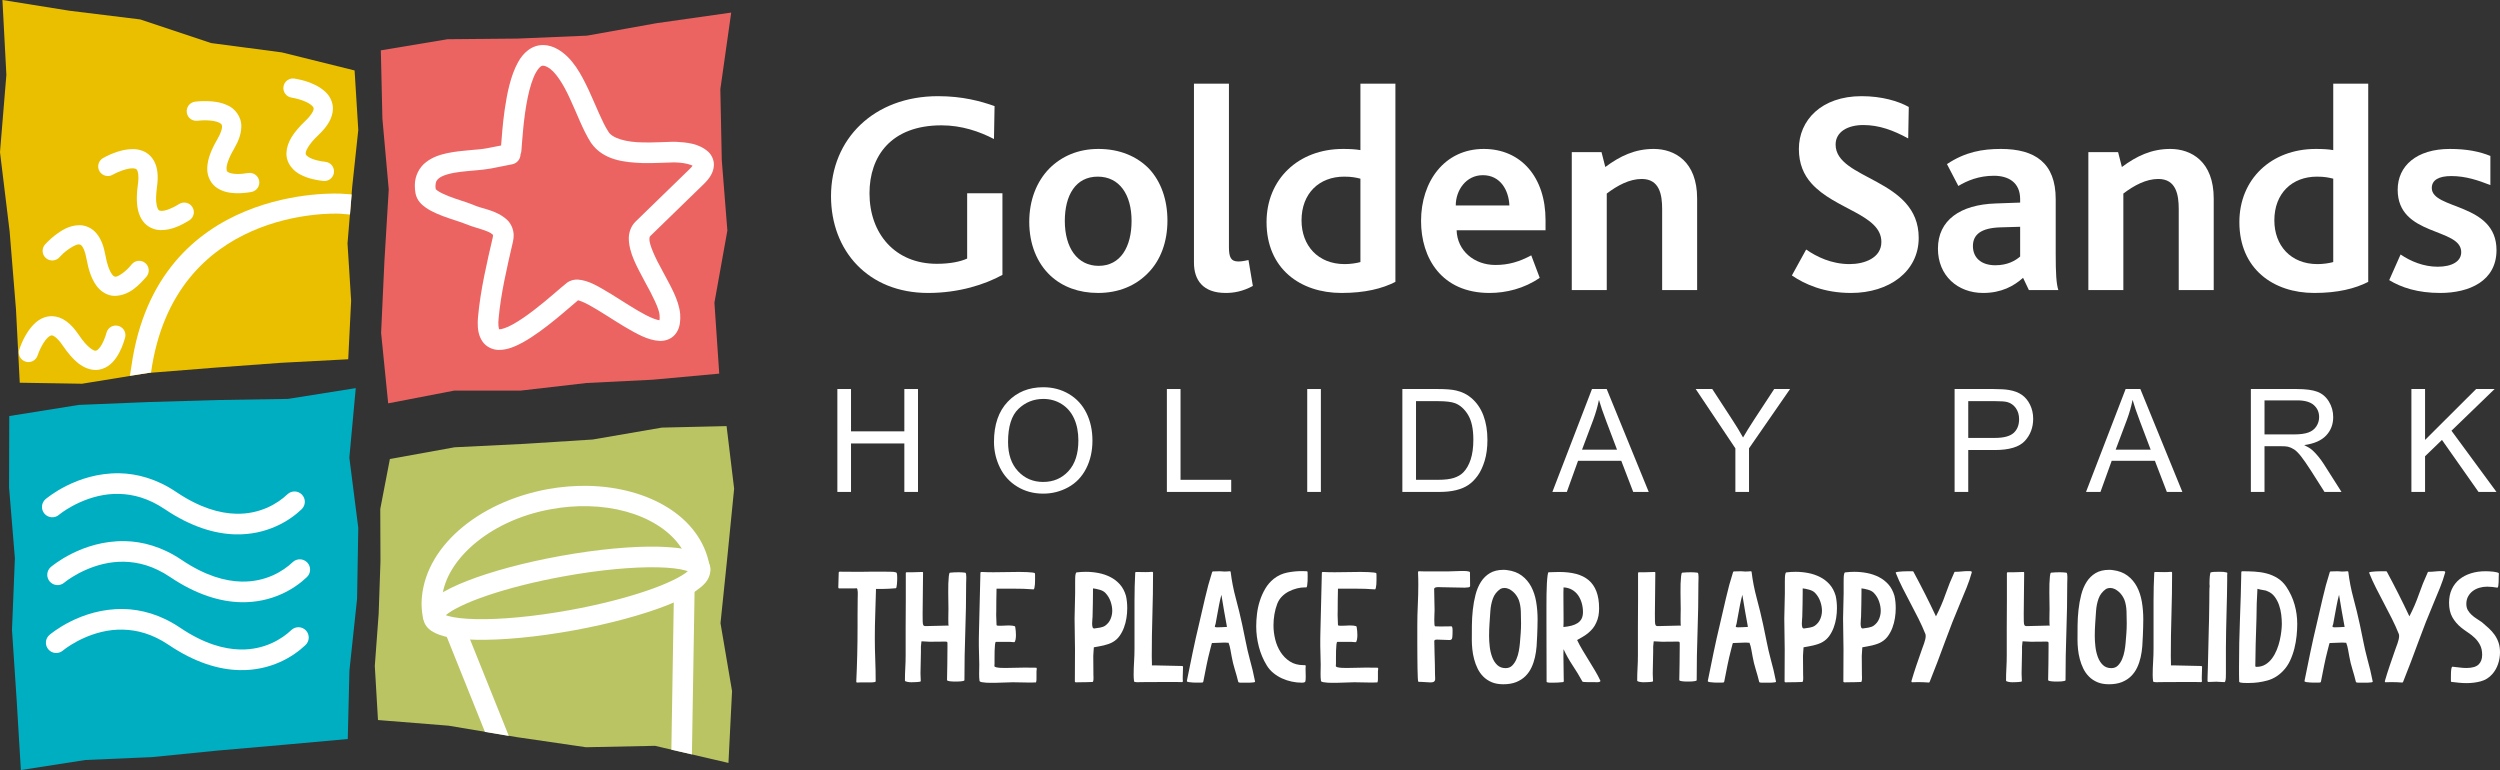
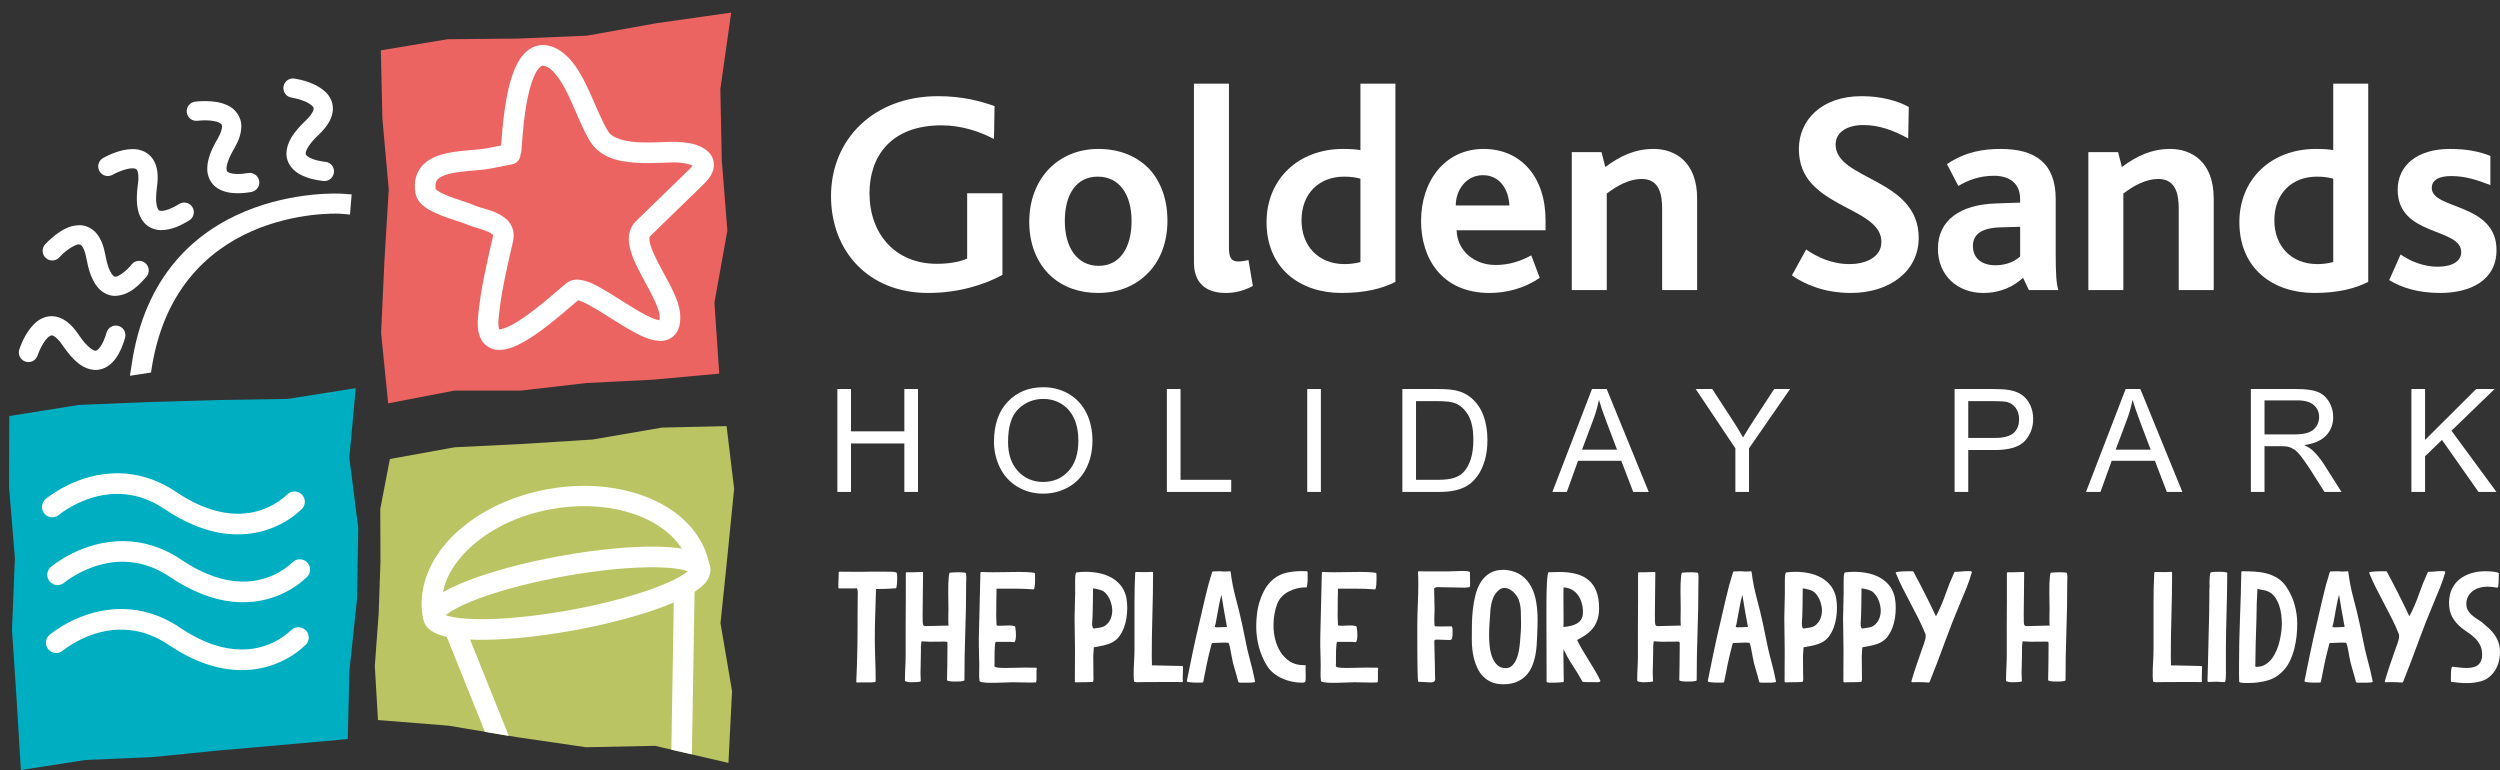
<svg xmlns="http://www.w3.org/2000/svg" version="1.1" id="Layer_1" x="0px" y="0px" width="2456.775px" height="756.721px" viewBox="0 0 2456.775 756.721" enable-background="new 0 0 2456.775 756.721" xml:space="preserve">
  <rect x="0" y="0" width="2456.775" height="756.721" fill="#333333" stroke="none" />
  <polygon fill="#BAC463" points="383.146,451.061 446.74,439.546 514.573,436.216 582.403,431.922 650.447,420.205 714.021,418.742   721.44,480.23 714.85,546.564 708.044,612.41 719.395,679.147 715.855,749.744 643.674,732.927 575.882,734.316 508.358,724.455   440.817,713.141 371.448,707.586 368.321,654.495 372.116,603.175 373.885,551.686 373.696,500.153 " />
-   <polygon fill="#EABF00" points="342.202,353.052 275.749,356.556 210.661,361.338 145.585,366.518 80.623,377.1 19.417,376.093   15.717,304.166 9.44,227.165 0,149.506 6.269,73.529 2.383,0 68.484,10.578 137.822,19.097 207.442,42.318 276.947,51.49   348.458,69.234 352.085,127.759 346.159,183.188 341.508,239.226 345.059,295.492 " />
  <polygon fill="#EC6461" points="706.801,367.154 641.461,373.14 576.428,376.369 511.4,383.875 446.215,383.875 381.467,396.369   374.521,327.111 377.773,256.7 382.025,186.231 375.799,116.642 374.256,49.476 439.821,38.554 508.371,37.923 576.802,35.044   645.32,22.771 718.559,12.364 707.876,87.732 709.297,157.342 714.792,226.565 702.065,297.485 " />
  <polygon fill="#00AEC2" points="9.117,408.849 77.5,397.906 146.055,395.096 214.522,393.092 282.953,392.01 349.606,381.416   343.302,449.757 352.088,518.72 350.902,588.469 343.385,658.916 341.749,726.236 279.144,731.888 214.102,737.571 149.08,744.039   83.949,746.839 20.512,756.72 16.414,688.658 11.783,618.964 14.638,548.621 8.915,479.032 " />
  <g>
    <path fill="#FFFFFF" d="M161.865,500.323c-16.107-10.814-31.161-14.643-44.897-14.961c-29.265-0.785-53.17,15.905-58.093,19.817   c-0.705,0.551-0.907,0.731-0.907,0.731c-4.258,3.638-10.655,3.128-14.296-1.125c-3.646-4.262-3.136-10.667,1.124-14.304   c0.901-0.594,30.206-26.083,72.616-25.395c17.275,0.35,36.599,5.439,55.795,18.418c23.176,15.598,42.764,20.994,58.858,21.364   c23.807,0.541,41.038-10.221,50.353-19.086c4.05-3.88,10.457-3.731,14.333,0.329c3.865,4.04,3.714,10.455-0.326,14.325   c-12.225,11.717-34.429,25.332-64.799,24.695c-0.037,0-0.083,0-0.12,0C211.127,524.689,187.566,517.68,161.865,500.323" />
    <path fill="#FFFFFF" d="M167.07,566.985c-16.101-10.814-31.15-14.622-44.886-14.95c-29.278-0.783-53.187,15.885-58.122,19.817   c-0.705,0.541-0.907,0.721-0.907,0.721c-4.254,3.626-10.666,3.128-14.292-1.134c-3.637-4.273-3.123-10.667,1.14-14.304   c0.901-0.595,30.217-26.063,72.621-25.374c17.275,0.35,36.579,5.429,55.781,18.408c23.187,15.597,42.763,20.993,58.873,21.354   c23.804,0.54,41.032-10.222,50.33-19.076c4.045-3.87,10.455-3.731,14.325,0.309c3.873,4.051,3.729,10.455-0.313,14.346   c-12.215,11.695-34.411,25.341-64.789,24.695c-0.04,0-0.082,0-0.119,0C216.333,591.352,192.775,584.334,167.07,566.985" />
    <path fill="#FFFFFF" d="M165.729,633.713c-16.112-10.836-31.177-14.644-44.908-14.972c-29.26-0.795-53.159,15.895-58.082,19.838   c-0.713,0.541-0.906,0.71-0.906,0.71l-0.005,0.012c-4.263,3.637-10.67,3.128-14.301-1.136c-3.631-4.263-3.125-10.655,1.129-14.293   c0.901-0.594,30.201-26.095,72.611-25.404c17.279,0.339,36.597,5.439,55.8,18.438c23.176,15.598,42.763,20.984,58.879,21.355   c23.796,0.541,41.021-10.222,50.326-19.075c4.035-3.881,10.463-3.732,14.323,0.308c3.875,4.05,3.719,10.477-0.315,14.335   c-12.215,11.695-34.408,25.353-64.778,24.695c-0.043,0-0.08,0-0.125,0C215.008,658.079,191.432,651.069,165.729,633.713" />
    <path fill="#FFFFFF" d="M129.126,360.05l-1.456,9.226l20.749-3.202c22.797-161.843,179.294-156.489,185.939-156.049l9.587,0.812   l1.617-19.813l-9.848-0.689C333.907,190.212,154.516,179.806,129.126,360.05" />
    <path fill="#FFFFFF" d="M140.205,217.018c-4.368-6.183-5.899-14.002-5.726-23.815c0.079-3.685,0.427-7.666,1.046-12.029   c0.321-2.279,0.482-4.268,0.515-5.959c0.123-6.033-1.234-8.105-1.747-8.636c-0.493-0.53-1.253-1.045-3.801-1.15   c-5.145-0.292-14.33,3.366-17.962,5.333c-1.254,0.631-1.821,0.964-1.821,0.964v0.011c-4.52,2.603-10.313,1.06-12.931-3.457   c-2.622-4.522-1.079-10.317,3.454-12.926c0.73-0.191,14.246-8.837,29.673-8.833c5.609,0.059,12.422,1.855,17.368,7.316   c4.928,5.439,6.899,12.988,6.688,21.79c-0.055,2.562-0.294,5.265-0.693,8.17c-0.539,3.774-0.807,7.035-0.864,9.813   c-0.207,7.561,1.315,11.282,2.16,12.348c0.864,0.977,0.849,1.061,2.993,1.272c3.647,0.275,11.579-2.868,17.447-6.711   c4.419-2.789,10.262-1.453,13.039,2.969c2.792,4.416,1.456,10.253-2.964,13.037c-7.609,4.628-17.037,9.644-27.937,9.612   c-0.181,0-0.358,0-0.544,0C151.547,226.004,144.44,223.109,140.205,217.018" />
    <path fill="#FFFFFF" d="M94.473,280.329c-4.501-6.355-7.444-14.771-9.552-26.327c-1.254-7.1-3.234-10.922-4.507-12.385   c-1.368-1.411-1.45-1.257-2.59-1.411c-3.212-0.785-13.712,6.383-17.437,10.577c-1.348,1.31-1.971,2.03-1.985,2.025l0.016,0.005   c-3.49,3.907-9.479,4.247-13.371,0.758c-3.898-3.467-4.252-9.459-0.766-13.355c0.238-0.255,4.098-4.596,9.957-9.16   c5.933-4.417,13.604-9.734,24-9.767c5.808,0,12.376,2.863,16.65,8.165c4.37,5.253,7.003,12.146,8.659,21.201   c1.747,9.951,4.315,15.947,6.314,18.661c2.155,2.72,2.523,2.375,3.354,2.535c2.031,0.79,10.93-5.143,16.202-12.109   c3.332-4.029,9.294-4.597,13.315-1.262c4.03,3.318,4.589,9.283,1.27,13.313c-7.17,8.048-16.405,18.557-31.197,18.979   c-0.134,0-0.263,0-0.398-0.005C105.633,290.62,98.727,286.564,94.473,280.329" />
    <path fill="#FFFFFF" d="M61.68,339.607c-6.217-9.184-10.193-10.11-10.888-9.994c-0.71-0.175-3.16,0.859-6.02,4.538   c-2.746,3.473-5.181,8.43-6.514,11.689c-0.896,2.18-1.287,3.415-1.287,3.432c-1.602,4.973-6.933,7.713-11.905,6.106   c-4.973-1.601-7.714-6.929-6.118-11.907c0.435-0.621,4.647-16.176,16.157-26.529c3.917-3.398,9.45-6.383,16.101-6.24   c10.091,0.339,18.54,7.02,26.149,18.301c8.992,13.529,15.5,15.979,16.482,15.65c0.716,0.069,2.295-0.392,4.881-4.002   c2.394-3.414,4.614-8.875,5.978-13.827c1.41-5.037,6.63-7.974,11.655-6.553c5.03,1.41,7.968,6.627,6.558,11.652   c-1.781,6.268-4.376,13.281-8.631,19.484c-4.072,6.022-11.007,12.315-20.854,12.161C81.505,362.945,72.058,354.706,61.68,339.607" />
    <path fill="#FFFFFF" d="M213.746,184.985c-6.133-3.68-10.51-11.644-10.07-19.955c0.244-8.329,3.534-17.199,9.941-28.242   c3.586-6.097,4.576-10.248,4.591-12.235c-0.266-2.688-0.119-2.274-2.908-4.057c-2.76-1.373-7.977-2.173-12.433-2.23   c-2.46-0.055-4.712,0.052-6.298,0.169c-1.59,0.127-2.346,0.237-2.346,0.237c-5.178,0.717-9.961-2.894-10.667-8.073   c-0.722-5.175,2.895-9.961,8.071-10.679c0.326-0.03,5.164-0.705,11.65-0.562c5.897,0.169,13.122,0.79,20.136,4.065   c6.998,2.868,14.251,11.14,13.705,21.541c-0.175,6.707-2.635,13.557-7.162,21.355c-5.585,9.474-7.355,16.016-7.355,19.123   c0.186,3.139,0.369,2.677,1.438,3.659c1.201,0.875,4.561,1.828,8.756,1.865c3.459,0.079,7.396-0.317,10.972-0.938   c5.143-0.891,10.044,2.561,10.935,7.709c0.886,5.143-2.563,10.036-7.714,10.926c-4.464,0.774-9.458,1.326-14.604,1.227   C226.237,189.704,219.745,188.786,213.746,184.985" />
    <path fill="#FFFFFF" d="M317.76,177.844c-6.896-0.785-14.763-2.297-21.963-5.966c-6.975-3.334-14.625-10.857-14.309-21.571   c0.466-10.629,6.77-20.142,18.648-31.582c7.008-6.617,8.18-10.858,8.087-11.939c0.109-0.98-0.581-2.629-4.646-5.169   c-3.793-2.306-9.435-4.061-13.138-4.909c-2.465-0.588-3.892-0.79-3.892-0.79c-5.169-0.764-8.747-5.566-7.981-10.74   c0.75-5.164,5.559-8.743,10.728-7.979c0.731,0.408,18.192,1.93,30.439,13.021c4.067,3.795,7.621,9.865,7.404,16.979   c-0.297,8.913-5.266,16.902-13.962,25.241c-10.547,9.84-12.971,16.573-12.774,18.28c0.05,1.282,0.151,2.046,4.076,4.353   c3.714,1.961,9.88,3.414,15.328,3.96c5.2,0.567,8.946,5.233,8.376,10.433c-0.533,4.91-4.735,8.541-9.588,8.436   C318.315,177.896,318.035,177.881,317.76,177.844" />
    <path fill="#FFFFFF" d="M681.313,161.521h-0.006H681.313z M490.706,323.601c1.651,0.195,7.145-1.368,13.313-4.882   c6.254-3.426,13.432-8.408,20.364-13.717c14.017-10.709,26.672-22.352,32.518-26.917c3.49-2.761,7.563-3.444,10.711-3.365   c11.435,0.773,20.984,7.21,32.9,14.214c11.524,7.12,23.891,15.37,33.945,20.569c5.968,3.187,11.319,4.989,13.621,5.218   c0.087-0.51,0.164-1.204,0.181-2.084c0.021-0.802,0-1.687-0.072-2.661c-0.09-5.912-7.045-19.846-14.614-33.417   c-7.335-14.056-15.547-27.701-15.645-42.478c0.03-5.578,2.099-12.003,6.85-16.515c17.639-17.135,35.261-34.286,52.911-51.416   c1.423-1.362,2.34-2.513,2.895-3.329c-0.472-0.25-1.076-0.521-1.786-0.78c-3.67-1.404-9.858-2.333-15.188-2.418   c-0.804-0.016-1.602-0.021-2.413,0c-7.549,0.111-18.229,0.859-29.384,0.626c-17.872-0.651-38.933-2.555-51.043-19.949   c-7.808-12.094-13.692-28.438-20.618-43.246c-6.688-14.841-14.805-27.335-21.97-30.999c-2.243-1.263-3.632-1.5-4.424-1.518   c-1.32-0.08-3.443,0.604-6.978,6.521c-3.227,5.63-6.124,14.77-8.165,24.71c-4.19,20.019-5.444,42.948-6.248,52.63   c-0.098,1.161-0.387,2.258-0.838,3.265c-0.063,4.66-3.353,8.807-8.103,9.771c-6.967,1.442-13.949,2.814-20.938,4.151   c-9.217,1.707-19.907,2.03-29.704,3.256c-9.768,1.097-18.243,3.53-21.564,6.436c-2.208,1.978-3.029,3.081-3.284,7.057   c-0.021,0.992,0.055,2.168,0.265,3.553c0.3,0.323,0.983,0.965,2.021,1.67c2.27,1.58,6.092,3.445,10.323,5.1   c8.619,3.452,18.224,5.996,24.347,8.563c8.23,4.066,22.79,4.75,33.843,15.199c3.677,3.68,6.293,9.606,6.042,15.618   c-0.038,1.846-0.286,3.674-0.7,5.503c-5.863,25.479-11.91,50.906-14.137,75.988c-0.103,1.188-0.178,2.295-0.201,3.281   c-0.059,2.752,0.196,4.713,0.495,5.827c0.125,0.472,0.223,0.764,0.299,0.948C490.576,323.596,490.635,323.601,490.706,323.601    M474.046,335.472c-3.715-5.509-4.702-11.828-4.578-19.098c0.034-1.521,0.119-3.118,0.272-4.687   c2.427-27.018,8.734-53.319,14.571-78.683c0.146-0.636,0.177-1.092,0.183-1.409c-0.082-0.949,0.077-0.467-0.439-1.178   c-0.549-0.609-2.306-1.823-5.047-2.953c-5.5-2.375-14.029-4.198-22.129-7.597c-2.398-1.087-9.251-3.148-16.421-5.615   c-7.288-2.57-15.137-5.514-21.727-9.977c-4.241-3.018-8.92-6.961-10.408-14.256c-0.484-2.778-0.729-5.482-0.667-8.127   c0.042-9.269,4.565-17.607,10.868-22.433c6.248-4.952,13.495-7.32,20.783-8.928c14.455-3.054,30.352-3.064,39.401-4.873   c4.583-0.875,9.158-1.771,13.732-2.682c0.594-7.815,1.511-20.899,3.46-34.742c2.389-16.467,5.863-33.952,13.24-47.163   c4.674-8.573,12.998-17.029,25.05-16.812c4.782,0.105,9.482,1.61,13.901,4.113c14.814,8.637,22.972,24.489,30.442,40.141   c7.231,15.687,13.407,31.946,19.219,40.684c3.685,6.765,17.877,10.672,34.495,10.773c9.998,0.217,20.204-0.483,28.58-0.626   c1.026-0.017,2.113-0.017,3.222,0.005c10.624,0.608,22.498,1.415,31.964,9.78c3.117,2.9,5.732,7.873,5.543,13.148   c-0.308,7.385-4.25,12.967-9.729,18.402c-17.647,17.139-35.281,34.279-52.92,51.43c-0.374,0.467-0.585,0.483-0.716,2.407   c-0.532,5.164,5.662,18.964,13.204,32.382c7.313,13.896,15.683,27.468,17.019,41.645c0.108,1.585,0.144,3.09,0.108,4.527   c-0.135,5.72-1.341,11.314-5.352,15.894c-4.04,4.646-10.147,6.272-14.902,6.055c-11.971-0.631-22.779-7.142-34.973-14.208   c-11.899-7.173-24.212-15.486-33.795-20.713c-4.968-2.836-9.517-4.533-11.429-4.995c-8.5,6.924-32.957,29.594-54.271,41.385   c-7.741,4.13-15.091,7.417-23.534,7.385c-0.188,0.005-0.384,0.005-0.575,0C484.179,343.758,477.616,340.906,474.046,335.472" />
    <path fill="#FFFFFF" d="M440.791,605.424c5.771,1.622,15.214,2.777,26.874,3c23.626,0.529,56.579-2.354,92.357-8.875   c28.461-5.174,54.424-11.844,74.922-18.811c20.197-6.754,35.354-14.355,40.95-19.383c-0.766-0.286-1.662-0.583-2.688-0.858   c-5.771-1.622-15.2-2.768-26.859-2.99c-23.627-0.53-56.58,2.364-92.353,8.875c-28.485,5.163-54.439,11.812-74.928,18.777   c-20.239,6.754-35.396,14.368-40.971,19.404C438.858,604.85,439.76,605.147,440.791,605.424 M423.877,619.971   c-3.383-2.291-6.869-6.107-7.813-11.39c-0.19-1.038-0.283-2.089-0.262-3.19c0.879-10.306,7.385-15.13,14.394-20.252   c7.361-4.983,17.056-9.66,28.865-14.283c23.561-9.204,55.517-17.93,91.302-24.43c36.918-6.701,70.83-9.745,96.424-9.192   c19.18,0.667,33.094,2.163,43.333,8.737c3.389,2.278,6.873,6.096,7.828,11.388l-9.962,1.813l9.979-1.781   c0.194,1.103,0.254,2.131,0.232,3.127c-0.886,10.317-7.388,15.121-14.392,20.231c-7.372,4.972-17.059,9.658-28.854,14.293   c-23.572,9.182-55.517,17.93-91.302,24.462c-36.918,6.689-70.838,9.743-96.423,9.204   C448.017,628.018,434.103,626.533,423.877,619.971" />
  </g>
  <polygon fill="#FFFFFF" points="435.535,617.097 476.569,719.26 499.997,723.161 454.35,609.537 " />
  <polygon fill="#FFFFFF" points="662.441,571.758 659.751,736.733 679.95,741.345 682.72,572.097 " />
  <g>
    <path fill="#FFFFFF" d="M415.489,606.228c-0.913-4.951-1.292-9.935-1.182-14.887c1.824-52.751,54.786-97.899,123.835-110.624   c13.644-2.481,27.086-3.521,40.056-3.245c58.812,1.283,109.771,29.837,118.96,77.574c0.989,5.429-2.609,10.612-8.034,11.609   c-5.415,0.986-10.621-2.607-11.604-8.037c-5.684-33.92-46.244-60.024-99.755-61.191c-11.597-0.254-23.714,0.688-36.054,2.927   c-63.188,11.271-107.303,53.334-107.448,91.421c-0.082,3.626,0.19,7.252,0.864,10.889c0.98,5.43-2.624,10.625-8.04,11.601   c-0.668,0.127-1.336,0.18-1.994,0.17C420.446,614.319,416.353,610.979,415.489,606.228" />
    <path fill="#FFFFFF" d="M2292.901,175.585c-4.585-1.145-8.594-1.998-16.048-1.998c-24.352,0-41.825,16.324-41.825,42.971   c0,24.631,16.043,42.975,42.402,42.975c5.439,0,11.451-0.859,15.471-2.004V175.585z M2274.276,287.89   c-40.393,0-73.624-23.778-73.624-69.616c0-42.111,31.228-71.911,75.06-71.911c6.871,0,12.311,0.291,17.188,1.146V82.191h34.376   v194.813C2314.384,283.59,2297.482,287.89,2274.276,287.89" />
    <path fill="#FFFFFF" d="M2398.038,287.89c-22.347,0-38.39-5.439-50.138-12.607l11.177-25.204   c10.03,6.871,22.914,12.03,36.386,12.03c14.038,0,23.204-5.159,23.204-14.326c0-24.355-62.452-15.184-62.452-61.308   c0-23.491,18.619-40.112,51.277-40.112c16.9,0,29.222,2.582,39.825,6.881v28.646c-11.754-4.585-24.068-8.88-38.395-8.88   c-12.03,0-19.191,3.727-19.191,11.748c0,21.482,63.598,14.319,63.598,61.021C2453.328,276.147,2426.688,287.89,2398.038,287.89" />
    <path fill="#FFFFFF" d="M2225.358,426.906h28.788c6.108,0,10.896-0.625,14.336-1.897c3.445-1.272,6.063-3.287,7.856-6.075   c1.793-2.779,2.683-5.801,2.683-9.065c0-4.782-1.734-8.716-5.205-11.792c-3.468-3.085-8.944-4.633-16.431-4.633h-32.027V426.906   L2225.358,426.906z M2211.946,483.423V382.296h44.894c9.014,0,15.862,0.911,20.561,2.726c4.692,1.815,8.445,5.018,11.245,9.62   c2.805,4.602,4.215,9.681,4.215,15.236c0,7.168-2.334,13.223-6.972,18.132c-4.649,4.92-11.817,8.048-21.53,9.384   c3.541,1.696,6.234,3.382,8.069,5.036c3.913,3.584,7.604,8.07,11.091,13.446l17.512,27.547h-16.728l-13.392-21.059   c-3.913-6.064-7.131-10.72-9.665-13.933c-2.529-3.225-4.793-5.482-6.796-6.766c-1.999-1.304-4.041-2.193-6.104-2.703   c-1.516-0.329-4.007-0.478-7.458-0.478h-15.528v44.938H2211.946z" />
  </g>
  <polygon fill="#FFFFFF" points="2369.71,483.423 2369.71,382.296 2383.13,382.296 2383.13,432.336 2433.326,382.296   2451.468,382.296 2409.081,423.28 2453.307,483.423 2435.658,483.423 2399.74,432.314 2383.13,448.367 2383.13,483.423 " />
  <g>
    <path fill="#FFFFFF" d="M912.042,287.89c-59.015,0-95.398-41.544-95.398-95.117c0-56.149,42.116-98.266,105.141-98.266   c24.065,0,41.828,4.879,55.58,9.745l-0.575,32.371c-14.322-7.447-31.796-13.46-51.568-13.46c-49.56,0-70.761,30.368-70.761,66.748   c0,39.54,24.927,69.329,66.178,69.329c12.606,0,22.921-2.004,29.795-5.158v-64.17h34.667v80.213   C967.911,279.582,942.407,287.89,912.042,287.89" />
    <path fill="#FFFFFF" d="M1078.775,173.581c-21.768,0-32.372,18.333-32.372,43.547c0,26.354,12.324,44.121,33.236,44.121   c21.488,0,32.372-18.62,32.372-44.121C1112.011,191.06,1099.977,173.581,1078.775,173.581 M1128.054,268.411   c-12.03,12.316-28.648,19.479-48.99,19.479c-18.908,0-34.951-6.019-46.699-16.902c-13.464-12.607-20.912-31.226-20.912-53   c0-21.201,7.16-39.534,19.768-52.428c12.035-12.03,28.362-19.197,48.13-19.197c20.917,0,37.818,7.167,49.849,19.483   c11.748,12.606,18.052,30.367,18.052,51.001C1147.251,237.471,1140.659,255.804,1128.054,268.411" />
    <path fill="#FFFFFF" d="M1204.546,287.89c-22.634,0-31.228-12.895-31.228-29.795V82.191h34.376V242.91   c0,10.025,2.01,14.039,9.167,14.039c2.291,0,5.159-0.287,10.031-1.431l4.3,25.5C1221.156,286.458,1212.281,287.89,1204.546,287.89" />
-     <path fill="#FFFFFF" d="M1336.901,175.585c-4.581-1.145-8.594-1.998-16.043-1.998c-24.354,0-41.83,16.324-41.83,42.971   c0,24.631,16.042,42.975,42.403,42.975c5.438,0,11.456-0.859,15.47-2.004V175.585z M1318.282,287.89   c-40.397,0-73.629-23.778-73.629-69.616c0-42.111,31.227-71.911,75.061-71.911c6.871,0,12.32,0.291,17.188,1.146V82.191h34.381   v194.813C1358.383,283.59,1341.481,287.89,1318.282,287.89" />
+     <path fill="#FFFFFF" d="M1336.901,175.585c-4.581-1.145-8.594-1.998-16.043-1.998c-24.354,0-41.83,16.324-41.83,42.971   c0,24.631,16.042,42.975,42.403,42.975c5.438,0,11.456-0.859,15.47-2.004z M1318.282,287.89   c-40.397,0-73.629-23.778-73.629-69.616c0-42.111,31.227-71.911,75.061-71.911c6.871,0,12.32,0.291,17.188,1.146V82.191h34.381   v194.813C1358.383,283.59,1341.481,287.89,1318.282,287.89" />
    <path fill="#FFFFFF" d="M1457.221,172.15c-16.615,0-26.641,14.896-26.641,29.79h52.708   C1482.722,187.333,1474.701,172.15,1457.221,172.15 M1431.439,226.295c0.573,20.058,17.188,34.096,38.108,34.096   c12.883,0,23.486-3.155,35.234-9.458l8.309,22.064c-15.185,10.593-33.236,14.894-49.27,14.894   c-47.28,0-67.341-34.381-67.341-70.762c0-38.675,22.93-70.766,61.604-70.766c36.671,0,60.734,27.791,60.734,69.907v10.024H1431.439   z" />
    <path fill="#FFFFFF" d="M1633.41,285.027v-79.641c0-14.039-2.577-29.516-20.05-29.516c-12.036,0-23.784,6.304-34.381,14.331v94.825   h-34.381v-135.51h29.228l3.716,14.605c14.617-10.884,29.224-17.76,47.557-17.76c20.634,0,42.688,12.321,42.688,48.706v89.958   H1633.41L1633.41,285.027z" />
    <path fill="#FFFFFF" d="M1819.052,287.89c-26.646,0-45.552-8.595-58.159-17.188l14.039-25.5   c10.315,7.162,24.928,14.33,42.683,14.33c14.617,0,31.232-6.018,31.232-21.779c0-26.932-45.838-31.793-68.752-57.581   c-7.454-8.308-12.321-19.191-12.321-33.809c0-28.078,22.056-51.854,61.595-51.854c20.052,0,36.095,4.878,46.41,10.603   l-0.572,30.941c-14.609-8.022-28.649-13.181-44.12-13.181c-15.184,0-27.218,6.59-27.218,19.191   c0,34.959,81.656,32.95,81.656,91.687C1885.524,266.975,1856.297,287.89,1819.052,287.89" />
    <path fill="#FFFFFF" d="M1985.216,222.86l-19.479,0.567c-18.63,0.577-26.933,6.882-26.933,18.344   c0,11.17,7.729,18.899,22.06,18.899c12.03,0,19.771-4.581,24.351-8.594L1985.216,222.86L1985.216,222.86z M1993.804,285.027   l-5.726-12.03c-8.881,8.018-21.195,14.894-39.249,14.894c-24.922,0-44.4-16.902-44.4-43.542c0-28.078,22.056-43.263,56.717-44.407   l24.069-0.858v-3.436c0-16.339-11.457-22.923-25.786-22.923c-14.898,0-26.354,4.872-34.949,10.024l-11.176-21.482   c18.057-12.04,34.953-14.902,53-14.902c33.517,0,53.858,13.758,53.858,49.283v53.567c0,19.483,0.573,29.51,2.577,35.813   L1993.804,285.027L1993.804,285.027z" />
    <path fill="#FFFFFF" d="M2141.062,285.027v-79.641c0-14.039-2.576-29.516-20.05-29.516c-12.035,0-23.784,6.304-34.376,14.331   v94.825h-34.388v-135.51h29.223l3.722,14.605c14.617-10.884,29.233-17.76,47.556-17.76c20.635,0,42.688,12.321,42.688,48.706   v89.958H2141.062L2141.062,285.027z" />
  </g>
  <polygon fill="#FFFFFF" points="822.887,483.423 822.887,382.296 836.303,382.296 836.303,423.885 888.707,423.885 888.707,382.296   902.123,382.296 902.123,483.423 888.707,483.423 888.707,435.793 836.303,435.793 836.303,483.423 " />
  <g>
    <path fill="#FFFFFF" d="M990.628,434.34c0,12.162,3.279,21.757,9.826,28.756c6.554,7.008,14.773,10.518,24.653,10.518   c10.064,0,18.357-3.541,24.854-10.614c6.505-7.071,9.76-17.112,9.76-30.112c0-8.217-1.389-15.407-4.174-21.535   c-2.779-6.128-6.846-10.89-12.203-14.262c-5.354-3.372-11.363-5.058-18.03-5.058c-9.475,0-17.623,3.245-24.439,9.745   C994.046,408.276,990.628,419.123,990.628,434.34 M976.797,434.159c0-16.763,4.506-29.901,13.524-39.391   c9.021-9.479,20.66-14.228,34.922-14.228c9.345,0,17.758,2.228,25.262,6.678c7.496,4.464,13.215,10.678,17.148,18.65   c3.937,7.973,5.903,17.008,5.903,27.123c0,10.243-2.07,19.404-6.211,27.495c-4.145,8.09-10.007,14.208-17.603,18.365   c-7.589,4.167-15.779,6.245-24.563,6.245c-9.526,0-18.042-2.301-25.538-6.902c-7.502-4.581-13.18-10.857-17.048-18.811   C978.729,451.442,976.797,443.023,976.797,434.159" />
  </g>
  <polygon fill="#FFFFFF" points="1146.705,483.423 1146.705,382.296 1160.118,382.296 1160.118,471.514 1209.927,471.514   1209.927,483.423 " />
  <rect x="1284.628" y="382.301" fill="#FFFFFF" width="13.411" height="101.122" />
  <g>
    <path fill="#FFFFFF" d="M1391.529,471.514h21.556c6.665,0,11.888-0.626,15.672-1.866c3.786-1.241,6.807-2.99,9.055-5.248   c3.17-3.171,5.641-7.444,7.412-12.799c1.765-5.366,2.651-11.865,2.651-19.51c0-10.571-1.739-18.704-5.206-24.398   c-3.461-5.684-7.677-9.479-12.635-11.419c-3.578-1.379-9.341-2.067-17.282-2.067h-21.223V471.514z M1378.116,483.423V382.296   h34.832c7.856,0,13.858,0.488,18.004,1.453c5.79,1.336,10.736,3.746,14.829,7.245c5.328,4.506,9.319,10.264,11.965,17.272   c2.642,7.02,3.96,15.026,3.96,24.038c0,7.688-0.896,14.483-2.688,20.422c-1.792,5.927-4.093,10.837-6.893,14.728   c-2.812,3.882-5.881,6.945-9.215,9.173c-3.33,2.227-7.358,3.923-12.066,5.067c-4.712,1.156-10.131,1.729-16.243,1.729   L1378.116,483.423L1378.116,483.423z" />
    <path fill="#FFFFFF" d="M1554.671,441.921h34.407l-10.613-28.047c-3.219-8.514-5.61-15.491-7.158-20.93   c-1.304,6.468-3.127,12.894-5.481,19.287L1554.671,441.921z M1525.539,483.423l38.925-101.127h14.457l41.301,101.127h-15.249   l-11.737-30.602h-42.465l-11.028,30.602H1525.539z" />
    <path fill="#FFFFFF" d="M1705.369,483.423v-42.837l-38.993-58.29h16.286l19.882,30.529c3.727,5.662,7.184,11.367,10.364,17.104   c3.07-5.292,6.759-11.239,11.091-17.867l19.525-29.767h15.587l-40.33,58.29v42.837H1705.369z" />
    <path fill="#FFFFFF" d="M1934.215,430.352h26.126c8.642,0,14.771-1.622,18.406-4.835c3.626-3.223,5.439-7.751,5.439-13.583   c0-4.231-1.065-7.848-3.202-10.869c-2.131-3.011-4.952-4.994-8.445-5.97c-2.253-0.594-6.409-0.891-12.47-0.891h-25.854V430.352z    M1920.802,483.423V382.296h38.167c6.717,0,11.849,0.328,15.386,0.966c4.967,0.826,9.135,2.397,12.496,4.721   c3.351,2.322,6.054,5.565,8.105,9.755c2.047,4.178,3.07,8.769,3.07,13.774c0,8.588-2.736,15.861-8.208,21.82   c-5.476,5.938-15.353,8.917-29.668,8.917h-25.935v41.174H1920.802L1920.802,483.423z" />
    <path fill="#FFFFFF" d="M2079.076,441.921h34.418l-10.614-28.047c-3.224-8.514-5.608-15.491-7.156-20.93   c-1.305,6.468-3.128,12.894-5.481,19.287L2079.076,441.921z M2049.954,483.423l38.925-101.127h14.458l41.3,101.127h-15.248   l-11.749-30.602h-42.444l-11.038,30.602H2049.954z" />
  </g>
  <g>
    <path fill="#FFFFFF" d="M880.593,562.497c0.561,0.28,0.887,1.03,0.98,2.244c0.092,1.216,0.141,2.244,0.141,3.085   c0,0.655-0.024,1.566-0.07,2.734c-0.048,1.17-0.119,2.313-0.21,3.435c-0.094,1.122-0.234,2.082-0.421,2.875   c-0.188,0.796-0.42,1.192-0.701,1.192c-2.243,0.188-4.487,0.352-6.73,0.491c-2.242,0.14-4.534,0.21-6.87,0.21h-5.89v1.122   c-0.188,7.947-0.421,15.799-0.701,23.557c-0.28,7.761-0.421,15.613-0.421,23.558c0,7.011,0.141,14.046,0.421,21.103   c0.28,7.061,0.42,14.188,0.42,21.384c0,0.375-0.304,0.631-0.91,0.771c-0.609,0.14-1.333,0.231-2.175,0.28   c-0.841,0.046-1.706,0.069-2.594,0.069c-0.89,0-1.612,0-2.173,0h-4.627c-0.936,0-1.871,0-2.804,0c-0.937,0-1.871,0.046-2.806,0.141   c-0.654,0-0.98-0.281-0.98-0.842c0.841-17.76,1.262-35.567,1.262-53.424v-11.217c0-2.991,0.022-5.959,0.07-8.904   c0.046-2.943,0.07-5.91,0.07-8.903c0-0.653,0.021-1.494,0.069-2.524c0.046-1.028,0.046-2.055,0-3.085   c-0.048-1.028-0.164-1.915-0.351-2.664c-0.188-0.748-0.469-1.122-0.841-1.122c-0.188,0-0.445,0.024-0.771,0.07   c-0.329,0.048-0.631,0.07-0.912,0.07h-15.424c-0.561,0-0.841-0.326-0.841-0.981c0-2.43,0.07-4.837,0.21-7.221   c0.14-2.385,0.21-4.79,0.21-7.223c0-0.652,0.373-0.98,1.122-0.98c3.271,0,6.521,0.023,9.746,0.069   c3.225,0.049,6.472,0.07,9.745,0.07c1.588,0,3.2-0.021,4.837-0.07c1.635-0.046,3.247-0.069,4.838-0.069h15.845   c1.683,0.094,3.412,0.119,5.188,0.069C877.318,561.82,879.001,562.03,880.593,562.497z" />
    <path fill="#FFFFFF" d="M948.599,562.777c0.373,0.094,0.631,0.562,0.771,1.402c0.141,0.841,0.21,1.822,0.21,2.944   s-0.023,2.244-0.069,3.365c-0.048,1.122-0.07,2.011-0.07,2.664c0,16.08-0.28,31.948-0.841,47.605   c-0.562,15.658-0.841,31.527-0.841,47.604c0,0.375-0.399,0.655-1.192,0.841c-0.795,0.188-1.707,0.329-2.734,0.42   c-1.029,0.095-2.127,0.141-3.295,0.141c-1.17,0-2.081,0-2.733,0c-0.562,0-1.24-0.021-2.033-0.07   c-0.795-0.046-1.567-0.116-2.314-0.21c-0.749-0.092-1.401-0.232-1.963-0.42c-0.561-0.188-0.841-0.467-0.841-0.841   c0.092-5.329,0.187-10.657,0.28-15.985c0.092-5.328,0.14-10.657,0.14-15.984v-2.664v-1.542c0-0.562-0.118-0.958-0.351-1.192   c-0.234-0.232-0.771-0.352-1.612-0.352c-2.618,0-5.166,0.024-7.642,0.07c-2.479,0.048-5.072,0.07-7.782,0.07   c-1.311,0-2.643-0.07-3.996-0.21c-1.356-0.141-2.688-0.21-3.997-0.21c-0.188,0-0.28,0.329-0.28,0.98l-0.421,4.207v5.329   c0,3.554-0.07,7.06-0.21,10.518c-0.14,3.459-0.21,6.965-0.21,10.517c0,1.31,0.046,2.572,0.14,3.786   c0.093,1.216,0.141,2.478,0.141,3.786c0,0.279-0.352,0.491-1.051,0.631c-0.701,0.14-1.542,0.231-2.524,0.281   c-0.981,0.046-2.011,0.092-3.084,0.14c-1.076,0.046-1.941,0.07-2.594,0.07c-0.469,0-1.053-0.024-1.753-0.07   c-0.701-0.048-1.38-0.14-2.033-0.281c-0.655-0.14-1.24-0.302-1.752-0.491c-0.516-0.186-0.771-0.466-0.771-0.841v-0.14   c0-4.207,0.116-8.319,0.352-12.339c0.231-4.019,0.351-8.133,0.351-12.339v-27.483c0-8.974,0.046-17.83,0.141-26.572   c0.092-8.739,0.092-17.598,0-26.571c0-0.653,0.326-0.981,0.98-0.981h6.03c1.588,0,3.155-0.046,4.697-0.14   c1.542-0.093,3.106-0.141,4.696-0.141c0.373,0,0.562,0.28,0.562,0.841c0,6.825-0.07,13.51-0.21,20.052   c-0.141,6.544-0.21,13.274-0.21,20.191c0,3.365,0.021,5.89,0.069,7.572c0.047,1.683,0.232,2.854,0.562,3.505   c0.326,0.655,0.862,0.982,1.612,0.982c0.746,0,1.822,0,3.225,0c2.991,0,5.936-0.07,8.834-0.21c2.896-0.141,5.795-0.21,8.693-0.21   h2.664c-0.188,0-0.305-0.632-0.351-1.894c-0.048-1.262-0.07-2.78-0.07-4.557c0-2.055,0.022-4.042,0.07-5.959   c0.046-1.915,0.07-3.106,0.07-3.575c0-1.869-0.024-3.692-0.07-5.469c-0.048-1.775-0.07-3.552-0.07-5.329   c0-1.213-0.023-3.201-0.069-5.959c-0.049-2.756-0.024-5.539,0.069-8.343c0.093-2.806,0.256-5.28,0.491-7.433   c0.232-2.148,0.583-3.316,1.051-3.506c2.806-0.28,5.655-0.42,8.555-0.42C944.158,562.356,946.355,562.497,948.599,562.777z" />
    <path fill="#FFFFFF" d="M1018.006,656.164c0.561,0,0.841,0.329,0.841,0.981c-0.188,0.936-0.28,1.823-0.28,2.664s0,1.683,0,2.524   v3.365c0,0.375,0,0.842,0,1.402s-0.024,1.122-0.07,1.683c-0.048,0.562-0.141,1.03-0.28,1.402c-0.141,0.372-0.352,0.561-0.631,0.561   c-0.188,0-0.329-0.048-0.422-0.14c-1.029,0.092-2.011,0.14-2.943,0.14c-0.937,0-1.917,0-2.945,0c-2.712,0-5.376-0.048-7.993-0.14   c-2.618-0.094-5.282-0.141-7.992-0.141c-2.992,0-5.983,0.092-8.974,0.28c-2.993,0.187-5.984,0.28-8.974,0.28   c-0.835,0-2.017,0-3.543,0c-1.529,0-3.081-0.048-4.653-0.14c-1.573-0.095-2.986-0.259-4.235-0.491   c-1.251-0.232-2.016-0.583-2.292-1.052c-0.188-1.214-0.305-2.406-0.351-3.576c-0.048-1.168-0.07-2.406-0.07-3.716   c0-1.494,0.022-2.991,0.07-4.487c0.046-1.495,0.07-2.991,0.07-4.487c0-2.99-0.07-6.028-0.21-9.113   c-0.142-3.086-0.211-6.122-0.211-9.114c0-2.431,0-4.838,0-7.222c0-2.385,0.047-4.789,0.141-7.222l1.401-57.35   c0-0.653,0.372-0.981,1.122-0.981c1.963,0.094,3.902,0.164,5.819,0.21c1.915,0.048,3.808,0.07,5.679,0.07   c3.832,0,7.595-0.046,11.288-0.14c3.692-0.093,7.454-0.141,11.288-0.141c0.934,0,2.43,0,4.487,0c2.055,0,4.112,0.048,6.17,0.141   c2.055,0.094,3.856,0.233,5.397,0.42c1.543,0.188,2.313,0.469,2.313,0.841c0.092,0.561,0.14,1.122,0.14,1.683   c0,0.562,0,1.122,0,1.684c0,0.842,0,1.963,0,3.365s-0.048,2.759-0.14,4.066c-0.094,1.31-0.258,2.454-0.491,3.435   c-0.233,0.981-0.539,1.474-0.911,1.474c-3.272-0.281-6.521-0.467-9.746-0.562c-3.225-0.092-6.474-0.14-9.744-0.14h-12.199h-4.627   c-0.095,3.834-0.164,7.596-0.21,11.288c-0.048,3.694-0.07,7.456-0.07,11.288c0,0.936-0.024,1.847-0.07,2.734   c-0.048,0.89-0.023,1.801,0.07,2.733l0.28,7.572c0,0.375,0.28,0.608,0.841,0.701c0.561,0.094,1.214,0.14,1.963,0.14   c1.214,0,2.196-0.021,2.945-0.07c0.747-0.046,1.378-0.069,1.893-0.069c0.514,0,0.981-0.022,1.402-0.07   c0.42-0.046,1.003-0.07,1.752-0.07c0.467,0,1.122,0,1.963,0s1.683,0.048,2.524,0.141c0.841,0.094,1.563,0.233,2.173,0.421   c0.606,0.188,0.912,0.469,0.912,0.841c0.466,2.618,0.7,5.282,0.7,7.993c0,0.561-0.023,1.24-0.069,2.033   c-0.048,0.795-0.141,1.566-0.281,2.313c-0.14,0.749-0.329,1.38-0.561,1.894c-0.234,0.515-0.539,0.771-0.912,0.771   c-1.311-0.186-2.549-0.28-3.717-0.28c-1.17,0-2.407,0-3.716,0h-4.207h-6.21c-0.402,0-0.704,0.865-0.904,2.595   c-0.201,1.73-0.329,3.764-0.38,6.1c-0.05,2.338-0.073,4.698-0.073,7.082c0,2.383,0,4.229,0,5.539c0,0.375-0.024,0.749-0.07,1.122   c-0.048,0.375-0.07,0.795-0.07,1.262c0,0.562,0.607,0.981,1.823,1.262c1.214,0.281,2.664,0.47,4.347,0.562   c1.684,0.094,3.388,0.118,5.118,0.07c1.729-0.047,3.106-0.07,4.136-0.07c2.431,0,4.839-0.046,7.223-0.14   c2.384-0.093,4.789-0.141,7.221-0.141c1.869,0,3.692,0.024,5.469,0.07C1014.312,656.142,1016.135,656.164,1018.006,656.164z" />
    <path fill="#FFFFFF" d="M1106.481,585.493c0.841,3.646,1.262,7.712,1.262,12.199c0,3.179-0.258,6.404-0.771,9.675   c-0.516,3.273-1.332,6.404-2.454,9.396c-1.122,2.993-2.548,5.703-4.276,8.133c-1.73,2.432-3.855,4.395-6.38,5.889   c-1.216,0.749-2.618,1.402-4.207,1.963c-1.59,0.562-3.225,1.053-4.908,1.473c-1.683,0.421-3.389,0.771-5.117,1.052   c-1.73,0.281-3.296,0.561-4.697,0.841c0,0.937-0.094,2.222-0.28,3.856c-0.188,1.637-0.28,3.154-0.28,4.558   c0,3.084,0.021,6.193,0.07,9.324c0.046,3.133,0.07,6.24,0.07,9.325c0,0.561,0.021,1.239,0.069,2.032   c0.046,0.796,0.046,1.567,0,2.314c-0.048,0.749-0.14,1.38-0.28,1.893c-0.14,0.516-0.398,0.771-0.771,0.771   c-2.243,0.092-4.465,0.162-6.66,0.21c-2.198,0.046-4.371,0.07-6.521,0.07c-0.75,0-1.612,0.021-2.595,0.069   c-0.981,0.046-1.473-0.259-1.473-0.911c0-5.328,0.021-10.538,0.069-15.635c0.047-5.094,0.07-10.258,0.07-15.495   c0-5.048-0.07-10.142-0.21-15.283c-0.14-5.141-0.21-10.282-0.21-15.425c0-4.207,0.092-8.343,0.28-12.409   c0.187-4.066,0.281-8.203,0.281-12.41v-8.553c0-0.747,0-1.775,0-3.085c0-1.309,0.021-2.616,0.069-3.927   c0.046-1.308,0.188-2.454,0.421-3.436c0.232-0.981,0.583-1.472,1.053-1.472c1.493-0.187,2.966-0.326,4.417-0.421   c1.447-0.092,2.966-0.141,4.557-0.141c4.207,0,8.365,0.399,12.479,1.192c4.112,0.795,7.969,2.104,11.568,3.926   c3.598,1.823,6.73,4.23,9.396,7.222C1103.186,577.268,1105.172,581.007,1106.481,585.493z M1073.671,605.966   c0,0.561-0.07,1.521-0.21,2.875c-0.141,1.355-0.21,2.688-0.21,3.997c0,1.401,0.14,2.548,0.421,3.435   c0.28,0.89,0.841,1.333,1.683,1.333c1.588-0.187,3.457-0.467,5.609-0.841c2.148-0.373,3.878-1.028,5.188-1.963   c2.335-1.684,4.066-3.832,5.188-6.45c1.122-2.616,1.683-5.328,1.683-8.133c0-2.991-0.561-6.075-1.683-9.254   c-1.122-3.178-2.804-5.936-5.048-8.273c-1.311-1.402-3.203-2.454-5.68-3.155c-2.478-0.7-4.65-1.144-6.521-1.333v3.927   c0,4.021-0.048,7.971-0.14,11.849C1073.856,597.856,1073.762,601.853,1073.671,605.966z" />
    <path fill="#FFFFFF" d="M1161.588,654.481c0.652,0,0.98,0.278,0.98,0.833c0,1.854-0.048,3.589-0.14,5.21   c-0.094,1.621-0.142,3.268-0.142,4.933c0,0.648,0,1.297,0,1.945c0,0.649,0.046,1.295,0.142,1.943c0,0.655-0.329,0.98-0.982,0.98   c-2.15-0.094-4.325-0.14-6.52-0.14c-2.198,0-4.371,0-6.521,0c-4.675,0-9.303,0.022-13.882,0.07   c-4.581,0.046-9.162,0.069-13.741,0.069c-0.469,0-1.052,0.022-1.753,0.07c-0.701,0.046-1.355,0.046-1.963,0   c-0.609-0.048-1.17-0.119-1.683-0.21c-0.516-0.092-0.82-0.28-0.912-0.561c-0.28-2.056-0.421-4.158-0.421-6.311   c0-4.487,0.141-8.855,0.421-13.111c0.279-4.252,0.42-8.624,0.42-13.11v-19.771c0-9.065,0-18.134,0-27.203   c0-9.065,0.232-18.134,0.701-27.203c0-0.561,0.281-0.841,0.841-0.841c1.588,0,3.131,0.024,4.627,0.07   c1.494,0.048,2.991,0.07,4.487,0.07c1.027,0,2.104-0.022,3.225-0.07c1.122-0.046,2.244-0.116,3.366-0.21   c0.652,0,0.98,0.329,0.98,0.982c0,13.856-0.21,27.526-0.631,41.008c-0.42,13.482-0.631,27.151-0.631,41.008   c0,1.03,0.022,2.083,0.07,3.16c0.046,1.078,0.069,2.178,0.069,3.299v2.528h0.281h4.627c4.207,0,8.319,0.094,12.339,0.279   C1153.266,654.389,1157.381,654.481,1161.588,654.481z" />
    <path fill="#FFFFFF" d="M1220.759,613.959c1.214,5.608,2.359,11.172,3.436,16.687c1.074,5.517,2.36,11.077,3.856,16.686   c1.027,3.74,1.984,7.433,2.875,11.078c0.888,3.646,1.705,7.433,2.454,11.357v0.141c0,0.28-0.422,0.491-1.263,0.631   c-0.841,0.141-1.847,0.232-3.015,0.28c-1.17,0.046-2.362,0.07-3.576,0.07c-1.216,0-2.197,0-2.943,0c-0.842,0-1.964,0-3.365,0   c-1.402,0-2.198-0.28-2.385-0.841c-1.029-4.207-2.174-8.344-3.436-12.41s-2.268-8.203-3.015-12.41   c-0.47-2.335-0.891-4.649-1.263-6.941c-0.375-2.29-0.98-4.509-1.822-6.659h-1.263c-0.561-0.093-1.122-0.141-1.683-0.141   s-1.122,0-1.683,0c-1.871,0-3.765,0.07-5.68,0.21c-1.917,0.142-3.81,0.21-5.679,0.21h-0.28c-0.094,0.095-0.233,0.47-0.42,1.122   l-1.262,4.908c-1.402,5.328-2.642,10.657-3.716,15.985c-1.076,5.329-2.127,10.656-3.155,15.984   c-0.188,0.562-0.561,0.842-1.122,0.842c-0.841,0-2.082,0.021-3.716,0.069c-1.637,0.046-3.295,0.022-4.978-0.069   c-1.684-0.095-3.155-0.234-4.417-0.422c-1.263-0.186-1.894-0.513-1.894-0.98v-0.28c1.869-9.347,3.762-18.625,5.68-27.834   c1.914-9.207,3.996-18.485,6.239-27.834c2.056-8.692,4.042-17.269,5.959-25.729c1.915-8.459,4.229-16.942,6.941-25.45   c0.187-0.467,0.513-0.701,0.98-0.701h1.122c0.934,0,1.846-0.022,2.734-0.07c0.887-0.046,1.798-0.069,2.734-0.069   c1.027,0,1.868,0.048,2.523,0.14c0.653,0.094,1.213,0.14,1.684,0.14c0.933,0,1.845-0.021,2.733-0.069   c0.888-0.046,1.799-0.116,2.734-0.21c0.652,0,0.981,0.233,0.981,0.7c1.027,8.603,2.71,17.226,5.049,25.871   C1216.784,596.594,1218.887,605.264,1220.759,613.959z M1205.755,616.061c-1.963-10.468-3.786-20.985-5.47-31.55   c-0.936,3.459-1.729,6.94-2.384,10.445c-0.655,3.507-1.31,7.035-1.963,10.588l-1.402,7.712c-0.188,0.469-0.351,0.911-0.49,1.331   c-0.141,0.422-0.21,0.771-0.21,1.053c0,0.561,0.652,0.841,1.963,0.841c1.683,0,3.341-0.046,4.978-0.14   C1202.411,616.25,1204.072,616.155,1205.755,616.061z" />
    <path fill="#FFFFFF" d="M1284.137,561.375c0.561,0,0.841,0.329,0.841,0.981c0,0.85,0.021,2.123,0.069,3.821   c0.047,1.7,0.022,3.353-0.069,4.956c-0.094,1.604-0.234,3.019-0.42,4.246c-0.188,1.227-0.47,1.84-0.841,1.84h-1.122   c-2.712,0-5.447,0.351-8.203,1.047c-2.759,0.699-5.398,1.7-7.923,3.004c-2.524,1.306-4.768,2.958-6.73,4.96   c-1.963,2.003-3.459,4.308-4.486,6.915c-1.312,3.354-2.269,6.871-2.875,10.549c-0.609,3.679-0.912,7.333-0.912,10.965   c0,4.473,0.561,9.015,1.683,13.624c1.122,4.61,2.896,8.802,5.329,12.574c2.43,3.773,5.49,6.845,9.184,9.22   c3.692,2.375,8.155,3.563,13.392,3.563h1.122c0.652,0,0.98,0.283,0.98,0.848c-0.094,0.662-0.14,1.321-0.14,1.981   c0,0.659,0,1.318,0,1.978c0,1.131,0.021,2.239,0.069,3.322c0.046,1.084,0.07,2.191,0.07,3.321c0,2.169-0.118,3.679-0.352,4.525   s-1.38,1.271-3.436,1.271c-3.273,0-6.568-0.352-9.885-1.052c-3.319-0.701-6.521-1.753-9.605-3.155s-5.938-3.177-8.553-5.329   c-2.618-2.149-4.768-4.627-6.45-7.432c-3.459-5.609-6.054-11.73-7.782-18.369c-1.73-6.638-2.594-13.321-2.594-20.053   c0-3.831,0.256-7.922,0.771-12.269c0.513-4.347,1.447-8.624,2.804-12.831c1.354-4.207,3.131-8.179,5.329-11.918   c2.195-3.738,4.978-6.963,8.343-9.675c3.926-3.085,8.295-5.118,13.111-6.101c4.813-0.98,9.65-1.472,14.513-1.472   c0.841,0,1.659,0.024,2.454,0.07C1282.617,561.353,1283.388,561.375,1284.137,561.375z" />
    <path fill="#FFFFFF" d="M1353.546,656.164c0.561,0,0.841,0.329,0.841,0.981c-0.188,0.936-0.28,1.823-0.28,2.664s0,1.683,0,2.524   v3.365c0,0.375,0,0.842,0,1.402s-0.024,1.122-0.07,1.683c-0.048,0.562-0.141,1.03-0.28,1.402c-0.141,0.372-0.352,0.561-0.632,0.561   c-0.188,0-0.328-0.048-0.421-0.14c-1.029,0.092-2.011,0.14-2.943,0.14c-0.937,0-1.917,0-2.945,0c-2.712,0-5.376-0.048-7.993-0.14   c-2.618-0.094-5.281-0.141-7.992-0.141c-2.992,0-5.983,0.092-8.974,0.28c-2.993,0.187-5.983,0.28-8.974,0.28   c-0.835,0-2.017,0-3.543,0c-1.529,0-3.081-0.048-4.653-0.14c-1.573-0.095-2.985-0.259-4.235-0.491s-2.016-0.583-2.291-1.052   c-0.188-1.214-0.306-2.406-0.352-3.576c-0.048-1.168-0.07-2.406-0.07-3.716c0-1.494,0.022-2.991,0.07-4.487   c0.046-1.495,0.07-2.991,0.07-4.487c0-2.99-0.07-6.028-0.21-9.113c-0.142-3.086-0.21-6.122-0.21-9.114c0-2.431,0-4.838,0-7.222   c0-2.385,0.046-4.789,0.14-7.222l1.402-57.35c0-0.653,0.372-0.981,1.122-0.981c1.963,0.094,3.901,0.164,5.818,0.21   c1.915,0.048,3.809,0.07,5.68,0.07c3.832,0,7.594-0.046,11.287-0.14c3.692-0.093,7.454-0.141,11.288-0.141c0.934,0,2.431,0,4.487,0   c2.055,0,4.112,0.048,6.17,0.141c2.055,0.094,3.856,0.233,5.398,0.42c1.542,0.188,2.313,0.469,2.313,0.841   c0.092,0.561,0.141,1.122,0.141,1.683c0,0.562,0,1.122,0,1.684c0,0.842,0,1.963,0,3.365s-0.049,2.759-0.141,4.066   c-0.094,1.31-0.258,2.454-0.491,3.435c-0.233,0.981-0.538,1.474-0.911,1.474c-3.272-0.281-6.521-0.467-9.745-0.562   c-3.226-0.092-6.475-0.14-9.745-0.14h-12.199h-4.627c-0.094,3.834-0.164,7.596-0.21,11.288c-0.048,3.694-0.07,7.456-0.07,11.288   c0,0.936-0.023,1.847-0.069,2.734c-0.048,0.89-0.024,1.801,0.069,2.733l0.28,7.572c0,0.375,0.28,0.608,0.841,0.701   c0.562,0.094,1.214,0.14,1.963,0.14c1.214,0,2.196-0.021,2.945-0.07c0.747-0.046,1.378-0.069,1.893-0.069   c0.514,0,0.981-0.022,1.402-0.07c0.42-0.046,1.003-0.07,1.752-0.07c0.467,0,1.122,0,1.963,0s1.683,0.048,2.524,0.141   c0.841,0.094,1.563,0.233,2.173,0.421c0.606,0.188,0.912,0.469,0.912,0.841c0.466,2.618,0.701,5.282,0.701,7.993   c0,0.561-0.024,1.24-0.07,2.033c-0.048,0.795-0.14,1.566-0.281,2.313c-0.14,0.749-0.329,1.38-0.561,1.894   c-0.234,0.515-0.539,0.771-0.912,0.771c-1.311-0.186-2.548-0.28-3.716-0.28c-1.17,0-2.408,0-3.716,0h-4.207h-6.214   c-0.402,0-0.703,0.865-0.904,2.595c-0.201,1.73-0.329,3.764-0.379,6.1c-0.051,2.338-0.074,4.698-0.074,7.082   c0,2.383,0,4.229,0,5.539c0,0.375-0.024,0.749-0.07,1.122c-0.048,0.375-0.069,0.795-0.069,1.262c0,0.562,0.606,0.981,1.822,1.262   c1.214,0.281,2.664,0.47,4.348,0.562c1.683,0.094,3.387,0.118,5.118,0.07c1.729-0.047,3.105-0.07,4.136-0.07   c2.43,0,4.838-0.046,7.222-0.14c2.385-0.093,4.789-0.141,7.221-0.141c1.869,0,3.692,0.024,5.47,0.07   C1349.852,656.142,1351.675,656.164,1353.546,656.164z" />
    <path fill="#FFFFFF" d="M1444.686,575.817c0,0.75-0.609,1.216-1.823,1.402c-1.216,0.188-2.338,0.28-3.364,0.28   c-4.207,0-8.018-0.069-11.429-0.21c-3.414-0.14-6.94-0.21-10.586-0.21c-0.655,0-1.451-0.021-2.384-0.069   c-0.937-0.046-1.823-0.046-2.664,0c-0.841,0.048-1.567,0.21-2.174,0.491c-0.609,0.279-0.911,0.7-0.911,1.262   c0,3.646,0.07,7.15,0.21,10.517c0.14,3.365,0.21,6.825,0.21,10.376c0,0.469-0.048,1.661-0.14,3.576   c-0.095,1.917-0.141,3.856-0.141,5.819c0,1.776,0.046,3.295,0.141,4.557c0.092,1.262,0.373,1.894,0.841,1.894   c0.841,0,1.683,0.023,2.523,0.069c0.841,0.048,1.729,0.07,2.665,0.07c1.774,0,3.527-0.022,5.259-0.07   c1.729-0.046,3.526-0.069,5.397-0.069c0.28,0,0.513,0.21,0.701,0.631c0.188,0.421,0.303,0.912,0.351,1.473   c0.046,0.561,0.07,1.17,0.07,1.823c0,0.655,0,1.17,0,1.542c0,2.15-0.094,4.02-0.28,5.608c-0.188,1.591-1.076,2.385-2.665,2.385   c-2.15,0-4.161-0.07-6.028-0.21c-1.871-0.141-3.976-0.211-6.311-0.211c-0.749,0-1.38,0.095-1.893,0.28   c-0.516,0.188-0.771,0.609-0.771,1.263l0.28,12.619c0.092,3.365,0.187,6.686,0.281,9.956c0.092,3.273,0.14,6.591,0.14,9.956   c0,1.402,0.046,2.594,0.14,3.576c0.093,0.981,0.022,1.801-0.21,2.454c-0.233,0.655-0.679,1.146-1.332,1.472   c-0.654,0.327-1.73,0.491-3.225,0.491c-1.59,0-3.203-0.094-4.837-0.281c-1.637-0.186-3.25-0.279-4.838-0.279h-1.684   c-0.188,0-0.279-0.047-0.279-0.141h-0.141c-0.188,0-0.351-1.168-0.491-3.506c-0.14-2.335-0.233-5.328-0.28-8.974   c-0.048-3.646-0.095-7.643-0.141-11.989c-0.048-4.347-0.069-8.575-0.069-12.69c0-4.111,0-7.781,0-11.007c0-3.225,0-5.539,0-6.94   c0-6.823,0.162-13.602,0.49-20.332c0.326-6.73,0.491-13.461,0.491-20.191c0-2.055-0.023-4.066-0.069-6.03   c-0.049-1.963-0.118-3.926-0.21-5.889c0-0.653,0.327-0.981,0.981-0.981c1.684,0.095,3.365,0.141,5.048,0.141   c1.684,0,3.365,0,5.048,0h14.022h4.487c2.148,0,4.347-0.07,6.59-0.21c2.243-0.141,4.487-0.21,6.729-0.21c0.562,0,1.309,0,2.244,0   c0.934,0,1.823,0.048,2.664,0.141c0.841,0.094,1.588,0.234,2.244,0.42c0.653,0.188,0.981,0.469,0.981,0.841   c0,2.244,0.021,4.487,0.069,6.73C1444.662,571.471,1444.686,573.669,1444.686,575.817z" />
    <path fill="#FFFFFF" d="M1481.219,560.254c5.714,0.75,10.491,2.571,14.331,5.469c3.841,2.897,6.908,6.521,9.204,10.867   s3.911,9.278,4.849,14.793c0.938,5.517,1.407,11.266,1.407,17.247c0,2.712-0.048,5.397-0.141,8.063   c-0.094,2.664-0.188,5.354-0.28,8.063c-0.095,3.364-0.282,6.849-0.563,10.446c-0.28,3.601-0.819,7.176-1.615,10.728   c-0.797,3.554-1.944,6.919-3.443,10.096c-1.498,3.179-3.466,5.983-5.902,8.413c-2.437,2.432-5.434,4.371-8.994,5.819   c-3.56,1.447-7.821,2.173-12.786,2.173c-4.403,0-8.198-0.679-11.384-2.033c-3.185-1.354-5.924-3.177-8.22-5.469   c-2.296-2.29-4.169-4.931-5.62-7.922c-1.453-2.991-2.601-6.101-3.444-9.325c-0.844-3.226-1.429-6.45-1.757-9.675   c-0.328-3.226-0.491-6.24-0.491-9.044c0-4.394,0.022-9.161,0.07-14.304c0.046-5.14,0.352-10.281,0.914-15.424   c0.561-5.14,1.45-10.072,2.668-14.793c1.218-4.72,2.973-8.904,5.27-12.55c2.296-3.646,5.248-6.542,8.854-8.694   c3.605-2.148,8.081-3.225,13.422-3.225c0.562,0,1.148,0.023,1.757,0.07c0.609,0.048,1.194,0.117,1.755,0.21H1481.219   L1481.219,560.254z M1474.411,578.76c-3.554,2.52-6.007,5.693-7.36,9.52c-1.356,3.825-2.174,7.886-2.454,12.177   c-0.28,4.198-0.562,8.305-0.841,12.317c-0.28,4.013-0.42,8.12-0.42,12.317c0,3.267,0.21,6.72,0.631,10.358   c0.42,3.64,1.214,7.044,2.384,10.217c1.167,3.173,2.826,5.786,4.979,7.839c2.148,2.053,4.907,3.078,8.272,3.078   c2.616,0,4.767-0.84,6.45-2.521c1.683-1.678,3.061-3.779,4.137-6.299c1.074-2.521,1.869-5.201,2.384-8.047   c0.513-2.847,0.863-5.437,1.052-7.77c0.28-3.265,0.537-6.484,0.771-9.657c0.232-3.173,0.351-6.392,0.351-9.658   c0-3.453-0.069-7.324-0.21-11.619c-0.14-4.292-0.818-8.117-2.032-11.479c-0.562-1.396-1.311-2.798-2.243-4.197   c-0.937-1.398-2.033-2.658-3.295-3.779c-1.263-1.12-2.618-2.029-4.066-2.73c-1.45-0.698-2.923-1.049-4.417-1.049   C1476.98,577.781,1475.626,578.107,1474.411,578.76z" />
    <path fill="#FFFFFF" d="M1568.662,611.854c-0.929,2.151-2.063,4.044-3.406,5.679c-1.346,1.638-2.829,3.133-4.45,4.487   c-1.622,1.356-3.363,2.572-5.225,3.646c-1.859,1.076-3.771,2.174-5.732,3.296c1.588,3.364,3.383,6.708,5.385,10.024   c2,3.319,4.021,6.639,6.061,9.956c2.037,3.319,4.053,6.639,6.047,9.956c1.992,3.319,3.779,6.66,5.363,10.025v0.28   c0,0.375-0.233,0.655-0.7,0.842c-0.468,0.186-1.025,0.302-1.675,0.351c-0.647,0.046-1.345,0.046-2.086,0   c-0.74-0.048-1.343-0.07-1.805-0.07c-0.651,0-1.602,0-2.854,0c-1.25,0-2.479,0-3.683,0c-1.205,0-2.296-0.048-3.269-0.14   c-0.974-0.092-1.506-0.232-1.598-0.421c-3.015-5.514-6.242-10.843-9.68-15.985c-3.438-5.14-6.38-10.422-8.83-15.845   c-0.094,1.31-0.14,2.572-0.14,3.786c0,1.216,0,2.432,0,3.646c0,3.555,0.046,7.06,0.14,10.517c0.092,3.46,0.141,6.965,0.141,10.517   c0,0.75,0.022,1.591,0.07,2.524c0.046,0.936-0.258,1.401-0.911,1.401c-1.67,0.188-3.337,0.327-5.004,0.422   c-1.669,0.092-3.337,0.14-5.004,0.14c-0.465,0-1.02,0-1.667,0c-0.648,0-1.299-0.024-1.948-0.07c-0.647-0.048-1.205-0.14-1.667-0.28   c-0.464-0.14-0.693-0.351-0.693-0.631c0-9.814-0.024-19.49-0.07-29.025c-0.048-9.535-0.07-19.21-0.07-29.025   c0-1.402,0-3.598,0-6.59c0-2.991,0-6.311,0-9.956c0-3.646,0.022-7.407,0.07-11.288c0.046-3.878,0.162-7.432,0.349-10.657   c0.187-3.225,0.418-5.864,0.699-7.922c0.281-2.055,0.607-3.085,0.979-3.085c1.584,0,3.262-0.046,5.034-0.14   c1.771-0.093,3.543-0.141,5.315-0.141c6.244,0,11.792,0.631,16.64,1.894c4.847,1.262,8.95,3.295,12.308,6.1   c3.355,2.805,5.92,6.499,7.689,11.078c1.771,4.581,2.658,10.19,2.658,16.827c0,2.432-0.21,4.814-0.626,7.151   C1570.399,607.462,1569.681,609.705,1568.662,611.854z M1536.527,577.22c-0.094,1.591-0.14,3.154-0.14,4.697   c0,1.541,0,3.108,0,4.697c0,3.365,0.021,6.754,0.069,10.166c0.046,3.413,0.07,6.8,0.07,10.166c0,1.59,0,3.133,0,4.627   c0,1.497-0.048,3.039-0.14,4.627c2.918-0.279,5.556-0.723,7.91-1.332c2.353-0.606,4.377-1.473,6.072-2.594   c1.696-1.121,2.991-2.546,3.885-4.276c0.894-1.729,1.343-3.948,1.343-6.66c0-2.896-0.401-5.771-1.201-8.624   c-0.802-2.852-1.979-5.398-3.532-7.643c-1.556-2.244-3.532-4.065-5.933-5.469C1542.53,578.2,1539.728,577.408,1536.527,577.22z" />
    <path fill="#FFFFFF" d="M1668.192,562.777c0.373,0.094,0.631,0.562,0.771,1.402c0.14,0.841,0.21,1.822,0.21,2.944   s-0.024,2.244-0.07,3.365c-0.048,1.122-0.07,2.011-0.07,2.664c0,16.08-0.279,31.948-0.841,47.605   c-0.561,15.658-0.841,31.527-0.841,47.604c0,0.375-0.399,0.655-1.192,0.841c-0.795,0.188-1.707,0.329-2.733,0.42   c-1.03,0.095-2.127,0.141-3.295,0.141c-1.17,0-2.081,0-2.734,0c-0.561,0-1.24-0.021-2.033-0.07   c-0.795-0.046-1.566-0.116-2.313-0.21c-0.749-0.092-1.402-0.232-1.963-0.42c-0.562-0.188-0.841-0.467-0.841-0.841   c0.092-5.329,0.186-10.657,0.279-15.985c0.093-5.328,0.141-10.657,0.141-15.984v-2.664v-1.542c0-0.562-0.118-0.958-0.352-1.192   c-0.233-0.232-0.771-0.352-1.611-0.352c-2.618,0-5.166,0.024-7.643,0.07c-2.478,0.048-5.071,0.07-7.782,0.07   c-1.31,0-2.642-0.07-3.995-0.21c-1.356-0.141-2.688-0.21-3.997-0.21c-0.188,0-0.28,0.329-0.28,0.98l-0.421,4.207v5.329   c0,3.554-0.07,7.06-0.21,10.518c-0.14,3.459-0.21,6.965-0.21,10.517c0,1.31,0.046,2.572,0.14,3.786   c0.093,1.216,0.141,2.478,0.141,3.786c0,0.279-0.352,0.491-1.052,0.631c-0.701,0.14-1.542,0.231-2.523,0.281   c-0.981,0.046-2.012,0.092-3.084,0.14c-1.076,0.046-1.941,0.07-2.594,0.07c-0.47,0-1.053-0.024-1.754-0.07   c-0.701-0.048-1.38-0.14-2.032-0.281c-0.655-0.14-1.24-0.302-1.752-0.491c-0.516-0.186-0.771-0.466-0.771-0.841v-0.14   c0-4.207,0.116-8.319,0.351-12.339c0.232-4.019,0.352-8.133,0.352-12.339v-27.483c0-8.974,0.046-17.83,0.14-26.572   c0.093-8.739,0.093-17.598,0-26.571c0-0.653,0.327-0.981,0.981-0.981h6.029c1.589,0,3.155-0.046,4.697-0.14   c1.542-0.093,3.107-0.141,4.697-0.141c0.373,0,0.561,0.28,0.561,0.841c0,6.825-0.07,13.51-0.209,20.052   c-0.141,6.544-0.211,13.274-0.211,20.191c0,3.365,0.021,5.89,0.07,7.572c0.046,1.683,0.232,2.854,0.562,3.505   c0.325,0.655,0.862,0.982,1.611,0.982c0.747,0,1.823,0,3.226,0c2.99,0,5.936-0.07,8.834-0.21c2.896-0.141,5.795-0.21,8.693-0.21   h2.664c-0.188,0-0.305-0.632-0.351-1.894c-0.048-1.262-0.07-2.78-0.07-4.557c0-2.055,0.022-4.042,0.07-5.959   c0.046-1.915,0.069-3.106,0.069-3.575c0-1.869-0.023-3.692-0.069-5.469c-0.048-1.775-0.07-3.552-0.07-5.329   c0-1.213-0.023-3.201-0.069-5.959c-0.049-2.756-0.024-5.539,0.069-8.343c0.093-2.806,0.256-5.28,0.491-7.433   c0.232-2.148,0.583-3.316,1.051-3.506c2.806-0.28,5.655-0.42,8.555-0.42C1663.751,562.356,1665.948,562.497,1668.192,562.777z" />
    <path fill="#FFFFFF" d="M1732.691,613.959c1.214,5.608,2.36,11.172,3.437,16.687c1.073,5.517,2.359,11.077,3.855,16.686   c1.028,3.74,1.985,7.433,2.875,11.078c0.888,3.646,1.705,7.433,2.454,11.357v0.141c0,0.28-0.421,0.491-1.262,0.631   c-0.841,0.141-1.848,0.232-3.016,0.28c-1.17,0.046-2.361,0.07-3.575,0.07c-1.217,0-2.197,0-2.944,0c-0.841,0-1.963,0-3.365,0   c-1.401,0-2.198-0.28-2.384-0.841c-1.03-4.207-2.174-8.344-3.437-12.41c-1.262-4.066-2.268-8.203-3.015-12.41   c-0.469-2.335-0.89-4.649-1.262-6.941c-0.375-2.29-0.981-4.509-1.823-6.659h-1.262c-0.562-0.093-1.122-0.141-1.684-0.141   c-0.561,0-1.122,0-1.683,0c-1.871,0-3.764,0.07-5.679,0.21c-1.917,0.142-3.811,0.21-5.679,0.21h-0.28   c-0.095,0.095-0.234,0.47-0.42,1.122l-1.263,4.908c-1.401,5.328-2.642,10.657-3.716,15.985c-1.076,5.329-2.127,10.656-3.155,15.984   c-0.188,0.562-0.561,0.842-1.121,0.842c-0.842,0-2.082,0.021-3.717,0.069c-1.637,0.046-3.295,0.022-4.978-0.069   c-1.683-0.095-3.155-0.234-4.417-0.422c-1.262-0.186-1.893-0.513-1.893-0.98v-0.28c1.869-9.347,3.762-18.625,5.679-27.834   c1.915-9.207,3.997-18.485,6.24-27.834c2.055-8.692,4.042-17.269,5.959-25.729c1.915-8.459,4.229-16.942,6.94-25.45   c0.187-0.467,0.514-0.701,0.981-0.701h1.122c0.933,0,1.845-0.022,2.733-0.07c0.888-0.046,1.798-0.069,2.734-0.069   c1.028,0,1.869,0.048,2.524,0.14c0.652,0.094,1.213,0.14,1.683,0.14c0.933,0,1.845-0.021,2.733-0.069   c0.889-0.046,1.8-0.116,2.734-0.21c0.653,0,0.982,0.233,0.982,0.7c1.026,8.603,2.71,17.226,5.048,25.871   C1728.718,596.594,1730.82,605.264,1732.691,613.959z M1717.688,616.061c-1.963-10.468-3.786-20.985-5.469-31.55   c-0.937,3.459-1.73,6.94-2.385,10.445c-0.654,3.507-1.31,7.035-1.963,10.588l-1.401,7.712c-0.188,0.469-0.352,0.911-0.491,1.331   c-0.14,0.422-0.21,0.771-0.21,1.053c0,0.561,0.653,0.841,1.963,0.841c1.683,0,3.341-0.046,4.979-0.14   C1714.344,616.25,1716.006,616.155,1717.688,616.061z" />
    <path fill="#FFFFFF" d="M1803.924,585.493c0.841,3.646,1.262,7.712,1.262,12.199c0,3.179-0.258,6.404-0.771,9.675   c-0.515,3.273-1.332,6.404-2.454,9.396c-1.121,2.993-2.548,5.703-4.275,8.133c-1.731,2.432-3.856,4.395-6.38,5.889   c-1.216,0.749-2.618,1.402-4.207,1.963c-1.59,0.562-3.226,1.053-4.908,1.473c-1.683,0.421-3.389,0.771-5.118,1.052   s-3.295,0.561-4.697,0.841c0,0.937-0.094,2.222-0.279,3.856c-0.188,1.637-0.28,3.154-0.28,4.558c0,3.084,0.021,6.193,0.069,9.324   c0.047,3.133,0.07,6.24,0.07,9.325c0,0.561,0.021,1.239,0.07,2.032c0.046,0.796,0.046,1.567,0,2.314   c-0.048,0.749-0.141,1.38-0.28,1.893c-0.14,0.516-0.399,0.771-0.771,0.771c-2.243,0.092-4.466,0.162-6.66,0.21   c-2.198,0.046-4.371,0.07-6.521,0.07c-0.75,0-1.612,0.021-2.594,0.069c-0.982,0.046-1.473-0.259-1.473-0.911   c0-5.328,0.021-10.538,0.069-15.635c0.046-5.094,0.07-10.258,0.07-15.495c0-5.048-0.07-10.142-0.21-15.283   c-0.141-5.141-0.21-10.282-0.21-15.425c0-4.207,0.092-8.343,0.28-12.409c0.187-4.066,0.28-8.203,0.28-12.41v-8.553   c0-0.747,0-1.775,0-3.085c0-1.309,0.022-2.616,0.069-3.927c0.047-1.308,0.187-2.454,0.421-3.436   c0.232-0.981,0.583-1.472,1.052-1.472c1.494-0.187,2.966-0.326,4.417-0.421c1.448-0.092,2.966-0.141,4.558-0.141   c4.207,0,8.364,0.399,12.479,1.192c4.112,0.795,7.968,2.104,11.568,3.926c3.597,1.823,6.729,4.23,9.395,7.222   C1800.628,577.268,1802.613,581.007,1803.924,585.493z M1771.111,605.966c0,0.561-0.071,1.521-0.21,2.875   c-0.14,1.355-0.21,2.688-0.21,3.997c0,1.401,0.14,2.548,0.421,3.435c0.28,0.89,0.841,1.333,1.684,1.333   c1.588-0.187,3.457-0.467,5.608-0.841c2.149-0.373,3.878-1.028,5.188-1.963c2.335-1.684,4.065-3.832,5.188-6.45   c1.122-2.616,1.684-5.328,1.684-8.133c0-2.991-0.562-6.075-1.684-9.254c-1.122-3.178-2.805-5.936-5.048-8.273   c-1.31-1.402-3.203-2.454-5.679-3.155c-2.479-0.7-4.651-1.144-6.521-1.333v3.927c0,4.021-0.048,7.971-0.14,11.849   C1771.298,597.856,1771.203,601.853,1771.111,605.966z" />
    <path fill="#FFFFFF" d="M1861.692,585.493c0.841,3.646,1.262,7.712,1.262,12.199c0,3.179-0.258,6.404-0.771,9.675   c-0.515,3.273-1.332,6.404-2.454,9.396c-1.122,2.993-2.548,5.703-4.276,8.133c-1.73,2.432-3.855,4.395-6.38,5.889   c-1.216,0.749-2.618,1.402-4.207,1.963c-1.59,0.562-3.225,1.053-4.908,1.473c-1.683,0.421-3.389,0.771-5.117,1.052   c-1.73,0.281-3.295,0.561-4.697,0.841c0,0.937-0.094,2.222-0.28,3.856c-0.188,1.637-0.28,3.154-0.28,4.558   c0,3.084,0.021,6.193,0.07,9.324c0.046,3.133,0.07,6.24,0.07,9.325c0,0.561,0.021,1.239,0.069,2.032   c0.046,0.796,0.046,1.567,0,2.314c-0.048,0.749-0.14,1.38-0.28,1.893c-0.14,0.516-0.398,0.771-0.771,0.771   c-2.243,0.092-4.465,0.162-6.66,0.21c-2.198,0.046-4.371,0.07-6.521,0.07c-0.749,0-1.612,0.021-2.595,0.069   c-0.98,0.046-1.472-0.259-1.472-0.911c0-5.328,0.021-10.538,0.07-15.635c0.046-5.094,0.069-10.258,0.069-15.495   c0-5.048-0.069-10.142-0.21-15.283c-0.14-5.141-0.21-10.282-0.21-15.425c0-4.207,0.093-8.343,0.28-12.409s0.281-8.203,0.281-12.41   v-8.553c0-0.747,0-1.775,0-3.085c0-1.309,0.021-2.616,0.069-3.927c0.046-1.308,0.188-2.454,0.421-3.436   c0.232-0.981,0.584-1.472,1.053-1.472c1.494-0.187,2.966-0.326,4.417-0.421c1.448-0.092,2.966-0.141,4.557-0.141   c4.207,0,8.365,0.399,12.479,1.192c4.111,0.795,7.968,2.104,11.567,3.926c3.598,1.823,6.73,4.23,9.396,7.222   C1858.397,577.268,1860.383,581.007,1861.692,585.493z M1828.882,605.966c0,0.561-0.07,1.521-0.21,2.875   c-0.141,1.355-0.21,2.688-0.21,3.997c0,1.401,0.14,2.548,0.421,3.435c0.28,0.89,0.841,1.333,1.683,1.333   c1.588-0.187,3.457-0.467,5.609-0.841c2.148-0.373,3.878-1.028,5.188-1.963c2.335-1.684,4.066-3.832,5.188-6.45   c1.122-2.616,1.683-5.328,1.683-8.133c0-2.991-0.561-6.075-1.683-9.254c-1.122-3.178-2.804-5.936-5.048-8.273   c-1.311-1.402-3.203-2.454-5.68-3.155c-2.478-0.7-4.65-1.144-6.521-1.333v3.927c0,4.021-0.048,7.971-0.14,11.849   C1829.067,597.856,1828.973,601.853,1828.882,605.966z" />
    <path fill="#FFFFFF" d="M1936.989,561.375c0.467,0.188,0.702,0.47,0.702,0.842v0.279c-1.403,5.049-3.085,10.005-5.049,14.863   c-1.963,4.862-3.974,9.725-6.029,14.583c-5.517,12.995-10.635,25.989-15.354,38.981c-4.723,12.995-9.699,26.035-14.935,39.122   c-0.188,0.467-0.468,0.7-0.841,0.7c-3.646-0.28-7.198-0.421-10.657-0.421c-1.029,0-1.986,0.022-2.875,0.07   c-0.89,0.046-1.847,0.07-2.875,0.07c-0.469,0-0.701-0.28-0.701-0.841v-0.28c1.494-5.141,3.085-10.188,4.768-15.145   c1.683-4.954,3.411-9.956,5.188-15.003c0.281-0.933,0.652-1.984,1.122-3.154c0.466-1.169,0.911-2.385,1.332-3.646   s0.793-2.524,1.121-3.786c0.327-1.262,0.491-2.406,0.491-3.436c0-1.028-0.094-1.729-0.28-2.104   c-2.057-5.14-4.347-10.212-6.871-15.214c-2.523-5-5.096-9.978-7.712-14.934c-2.618-4.954-5.188-9.907-7.712-14.863   c-2.524-4.954-4.815-10.001-6.871-15.144v-0.142c0-0.372,0.677-0.653,2.033-0.841c1.354-0.186,2.945-0.326,4.768-0.42   c1.822-0.092,3.646-0.141,5.47-0.141c1.822,0,3.246,0,4.276,0c0.372,0,0.653,0.141,0.841,0.421   c3.927,7.292,7.713,14.536,11.357,21.733c3.646,7.199,7.243,14.583,10.797,22.155c3.646-7.011,6.752-14.208,9.325-21.594   c2.569-7.384,5.49-14.629,8.764-21.734c0.093-0.28,0.326-0.421,0.701-0.421h0.28c2.055,0,4.112-0.116,6.17-0.35   c2.055-0.232,4.112-0.352,6.169-0.352c0.467,0,0.958,0,1.472,0C1935.889,561.235,1936.428,561.283,1936.989,561.375z" />
    <path fill="#FFFFFF" d="M2030.654,562.777c0.373,0.094,0.631,0.562,0.771,1.402c0.14,0.841,0.21,1.822,0.21,2.944   s-0.024,2.244-0.07,3.365c-0.048,1.122-0.07,2.011-0.07,2.664c0,16.08-0.279,31.948-0.841,47.605   c-0.561,15.658-0.841,31.527-0.841,47.604c0,0.375-0.398,0.655-1.191,0.841c-0.795,0.188-1.707,0.329-2.734,0.42   c-1.029,0.095-2.127,0.141-3.295,0.141c-1.17,0-2.082,0-2.734,0c-0.561,0-1.24-0.021-2.033-0.07   c-0.795-0.046-1.566-0.116-2.313-0.21c-0.749-0.092-1.401-0.232-1.962-0.42c-0.562-0.188-0.841-0.467-0.841-0.841   c0.092-5.329,0.186-10.657,0.28-15.985c0.092-5.328,0.14-10.657,0.14-15.984v-2.664v-1.542c0-0.562-0.119-0.958-0.351-1.192   c-0.234-0.232-0.771-0.352-1.612-0.352c-2.618,0-5.166,0.024-7.643,0.07c-2.479,0.048-5.071,0.07-7.781,0.07   c-1.311,0-2.643-0.07-3.996-0.21c-1.356-0.141-2.688-0.21-3.997-0.21c-0.188,0-0.281,0.329-0.281,0.98l-0.42,4.207v5.329   c0,3.554-0.07,7.06-0.21,10.518c-0.14,3.459-0.21,6.965-0.21,10.517c0,1.31,0.046,2.572,0.14,3.786   c0.093,1.216,0.141,2.478,0.141,3.786c0,0.279-0.352,0.491-1.052,0.631s-1.541,0.231-2.523,0.281   c-0.981,0.046-2.011,0.092-3.084,0.14c-1.076,0.046-1.941,0.07-2.594,0.07c-0.47,0-1.053-0.024-1.754-0.07   c-0.7-0.048-1.38-0.14-2.032-0.281c-0.655-0.14-1.24-0.302-1.752-0.491c-0.516-0.186-0.771-0.466-0.771-0.841v-0.14   c0-4.207,0.116-8.319,0.352-12.339c0.231-4.019,0.351-8.133,0.351-12.339v-27.483c0-8.974,0.046-17.83,0.14-26.572   c0.093-8.739,0.093-17.598,0-26.571c0-0.653,0.327-0.981,0.981-0.981h6.03c1.588,0,3.154-0.046,4.696-0.14   c1.542-0.093,3.107-0.141,4.697-0.141c0.373,0,0.563,0.28,0.563,0.841c0,6.825-0.071,13.51-0.211,20.052   c-0.141,6.544-0.211,13.274-0.211,20.191c0,3.365,0.021,5.89,0.07,7.572c0.045,1.683,0.232,2.854,0.562,3.505   c0.325,0.655,0.862,0.982,1.611,0.982c0.747,0,1.823,0,3.226,0c2.99,0,5.936-0.07,8.834-0.21c2.896-0.141,5.795-0.21,8.693-0.21   h2.664c-0.188,0-0.305-0.632-0.351-1.894c-0.048-1.262-0.07-2.78-0.07-4.557c0-2.055,0.022-4.042,0.07-5.959   c0.046-1.915,0.069-3.106,0.069-3.575c0-1.869-0.023-3.692-0.069-5.469c-0.048-1.775-0.07-3.552-0.07-5.329   c0-1.213-0.023-3.201-0.069-5.959c-0.049-2.756-0.024-5.539,0.069-8.343c0.093-2.806,0.256-5.28,0.491-7.433   c0.232-2.148,0.582-3.316,1.051-3.506c2.806-0.28,5.655-0.42,8.555-0.42C2026.214,562.356,2028.41,562.497,2030.654,562.777z" />
-     <path fill="#FFFFFF" d="M2076.44,560.254c5.714,0.75,10.491,2.571,14.331,5.469c3.841,2.897,6.908,6.521,9.204,10.867   s3.911,9.278,4.85,14.793c0.938,5.517,1.406,11.266,1.406,17.247c0,2.712-0.048,5.397-0.14,8.063   c-0.094,2.664-0.188,5.354-0.281,8.063c-0.094,3.364-0.282,6.849-0.563,10.446c-0.28,3.601-0.819,7.176-1.615,10.728   c-0.797,3.554-1.945,6.919-3.444,10.096c-1.498,3.179-3.466,5.983-5.902,8.413c-2.437,2.432-5.434,4.371-8.993,5.819   c-3.561,1.447-7.822,2.173-12.786,2.173c-4.404,0-8.199-0.679-11.384-2.033c-3.186-1.354-5.925-3.177-8.22-5.469   c-2.297-2.29-4.17-4.931-5.62-7.922c-1.453-2.991-2.602-6.101-3.444-9.325c-0.844-3.226-1.429-6.45-1.757-9.675   c-0.329-3.226-0.491-6.24-0.491-9.044c0-4.394,0.022-9.161,0.07-14.304c0.046-5.14,0.351-10.281,0.914-15.424   c0.561-5.14,1.449-10.072,2.668-14.793c1.218-4.72,2.973-8.904,5.269-12.55c2.296-3.646,5.247-6.542,8.854-8.694   c3.605-2.148,8.08-3.225,13.422-3.225c0.561,0,1.147,0.023,1.757,0.07c0.608,0.048,1.194,0.117,1.755,0.21H2076.44L2076.44,560.254   z M2069.634,578.76c-3.555,2.52-6.008,5.693-7.361,9.52c-1.355,3.825-2.174,7.886-2.455,12.177   c-0.28,4.198-0.561,8.305-0.841,12.317s-0.42,8.12-0.42,12.317c0,3.267,0.21,6.72,0.631,10.358c0.42,3.64,1.214,7.044,2.384,10.217   c1.167,3.173,2.826,5.786,4.979,7.839c2.148,2.053,4.908,3.078,8.272,3.078c2.616,0,4.768-0.84,6.45-2.521   c1.684-1.678,3.061-3.779,4.137-6.299c1.074-2.521,1.869-5.201,2.385-8.047c0.513-2.847,0.862-5.437,1.052-7.77   c0.28-3.265,0.537-6.484,0.771-9.657c0.232-3.173,0.352-6.392,0.352-9.658c0-3.453-0.07-7.324-0.21-11.619   c-0.14-4.292-0.819-8.117-2.033-11.479c-0.562-1.396-1.31-2.798-2.243-4.197c-0.936-1.398-2.033-2.658-3.296-3.779   c-1.261-1.12-2.618-2.029-4.065-2.73c-1.45-0.698-2.924-1.049-4.417-1.049C2072.203,577.781,2070.847,578.107,2069.634,578.76z" />
    <path fill="#FFFFFF" d="M2163.019,654.481c0.653,0,0.981,0.278,0.981,0.833c0,1.854-0.05,3.589-0.141,5.21   c-0.094,1.621-0.141,3.268-0.141,4.933c0,0.648,0,1.297,0,1.945c0,0.649,0.046,1.295,0.141,1.943c0,0.655-0.329,0.98-0.981,0.98   c-2.151-0.094-4.325-0.14-6.521-0.14c-2.197,0-4.371,0-6.521,0c-4.675,0-9.304,0.022-13.882,0.07   c-4.582,0.046-9.162,0.069-13.741,0.069c-0.47,0-1.052,0.022-1.753,0.07c-0.701,0.046-1.356,0.046-1.963,0   c-0.609-0.048-1.17-0.119-1.684-0.21c-0.515-0.092-0.82-0.28-0.912-0.561c-0.279-2.056-0.421-4.158-0.421-6.311   c0-4.487,0.142-8.855,0.421-13.111c0.28-4.252,0.42-8.624,0.42-13.11v-19.771c0-9.065,0-18.134,0-27.203   c0-9.065,0.232-18.134,0.701-27.203c0-0.561,0.281-0.841,0.841-0.841c1.588,0,3.132,0.024,4.627,0.07   c1.494,0.048,2.991,0.07,4.487,0.07c1.027,0,2.104-0.022,3.225-0.07c1.123-0.046,2.244-0.116,3.366-0.21   c0.653,0,0.981,0.329,0.981,0.982c0,13.856-0.211,27.526-0.631,41.008c-0.42,13.482-0.632,27.151-0.632,41.008   c0,1.03,0.022,2.083,0.07,3.16c0.045,1.078,0.07,2.178,0.07,3.299v2.528h0.28h4.627c4.207,0,8.319,0.094,12.34,0.279   C2154.698,654.389,2158.812,654.481,2163.019,654.481z" />
    <path fill="#FFFFFF" d="M2187.837,562.497c0.652,0,0.981,0.28,0.981,0.842c-0.094,0.654-0.142,1.262-0.142,1.822   c0,0.562,0,1.122,0,1.684v4.207c0,4.02-0.069,8.718-0.209,14.092c-0.141,5.377-0.28,11.007-0.42,16.896   c-0.141,5.89-0.281,11.85-0.42,17.878c-0.142,6.029-0.211,11.708-0.211,17.037v20.753c0,1.122,0,2.408,0,3.856   c0,1.45-0.023,2.829-0.072,4.137c-0.049,1.311-0.188,2.408-0.422,3.295c-0.237,0.891-0.543,1.332-0.918,1.332   c-1.981-0.094-3.49-0.162-4.527-0.21c-1.036-0.046-1.79-0.092-2.262-0.14c-0.474-0.046-0.756-0.07-0.85-0.07s-0.234,0-0.423,0   c-0.283,0-0.872,0.024-1.767,0.07c-0.896,0.048-2.804,0.119-5.727,0.21c-0.655,0-1.03-0.28-1.122-0.841   c0-1.122,0.021-2.477,0.069-4.066c0.047-1.588,0.093-3.177,0.141-4.768c0.046-1.588,0.092-3.062,0.141-4.417   c0.046-1.354,0.07-2.313,0.07-2.875l0.841-35.616c0.093-2.149,0.162-4.649,0.21-7.502c0.046-2.852,0.092-5.819,0.142-8.904   c0.046-3.085,0.092-6.122,0.14-9.115c0.046-2.989,0.07-5.654,0.07-7.991s0.021-4.229,0.07-5.68   c0.045-1.448,0.115-2.173,0.209-2.173c-0.094-0.747-0.14-1.424-0.14-2.033c0-0.606,0-1.237,0-1.893c0-0.562,0.022-1.402,0.07-2.524   s0.118-2.244,0.212-3.364c0.094-1.121,0.237-2.079,0.425-2.875c0.188-0.793,0.423-1.192,0.708-1.192h0.424   c0.282,0,0.471-0.022,0.564-0.07c0.094-0.046,0.282-0.092,0.564-0.14c0.283-0.046,0.754-0.092,1.416-0.141   c0.659-0.046,1.744-0.069,3.254-0.069c1.791,0,3.135,0,4.03,0c0.896,0,1.58,0.023,2.052,0.069c0.472,0.049,0.871,0.118,1.202,0.211   C2186.542,562.311,2187.083,562.405,2187.837,562.497z" />
    <path fill="#FFFFFF" d="M2203.68,561.375c3.926,0,7.922,0.118,11.988,0.352c4.066,0.234,7.993,0.841,11.778,1.823   c3.786,0.98,7.338,2.502,10.657,4.557c3.316,2.057,6.191,4.862,8.624,8.413c3.738,5.609,6.472,11.498,8.203,17.668   c1.729,6.169,2.594,12.479,2.594,18.93c0,3.646-0.21,7.551-0.631,11.708c-0.421,4.161-1.146,8.297-2.175,12.41   c-1.029,4.114-2.432,8.086-4.207,11.918c-1.776,3.834-4.065,7.2-6.871,10.097c-4.395,4.675-9.534,7.829-15.424,9.465   c-5.889,1.634-11.919,2.454-18.088,2.454c-0.656,0-1.521,0-2.594,0c-1.076,0-2.128-0.024-3.155-0.07   c-1.03-0.048-1.917-0.165-2.665-0.352c-0.749-0.188-1.17-0.469-1.262-0.841c-0.094-2.523-0.14-5.048-0.14-7.572   c0-2.523,0-5,0-7.432c0-15.609,0.302-31.035,0.911-46.271c0.606-15.236,1.051-30.66,1.332-46.273   C2202.558,561.704,2202.93,561.375,2203.68,561.375z M2216.44,647.034c0,1.219-0.023,2.438-0.07,3.655   c-0.048,1.218-0.07,2.434-0.07,3.65c0,0.656,0.373,0.983,1.123,0.983c3.364,0,6.31-0.771,8.834-2.317   c2.523-1.544,4.696-3.559,6.52-6.04c1.823-2.48,3.366-5.268,4.628-8.358c1.262-3.089,2.243-6.205,2.944-9.342   c0.701-3.138,1.214-6.133,1.542-8.99c0.327-2.856,0.491-5.267,0.491-7.233c0-2.623-0.188-5.574-0.562-8.853   c-0.375-3.276-1.101-6.461-2.174-9.552c-1.076-3.089-2.548-5.876-4.417-8.358c-1.871-2.479-4.301-4.283-7.292-5.406   c-0.47-0.375-1.707-0.704-3.716-0.984c-2.013-0.28-3.951-0.701-5.819-1.264c-0.095,2.436-0.21,4.871-0.352,7.305   c-0.14,2.436-0.258,4.87-0.351,7.305v0.141c-0.096,9.086-0.305,18.028-0.631,26.833   C2216.742,629.008,2216.532,637.951,2216.44,647.034z" />
    <path fill="#FFFFFF" d="M2319.081,613.959c1.215,5.608,2.36,11.172,3.437,16.687c1.074,5.517,2.36,11.077,3.856,16.686   c1.027,3.74,1.984,7.433,2.875,11.078c0.888,3.646,1.705,7.433,2.453,11.357v0.141c0,0.28-0.42,0.491-1.262,0.631   c-0.841,0.141-1.847,0.232-3.015,0.28c-1.17,0.046-2.362,0.07-3.576,0.07c-1.216,0-2.196,0-2.944,0c-0.841,0-1.963,0-3.364,0   c-1.402,0-2.198-0.28-2.384-0.841c-1.03-4.207-2.175-8.344-3.437-12.41s-2.269-8.203-3.015-12.41   c-0.471-2.335-0.891-4.649-1.262-6.941c-0.375-2.29-0.982-4.509-1.823-6.659h-1.263c-0.561-0.093-1.121-0.141-1.683-0.141   c-0.561,0-1.122,0-1.683,0c-1.871,0-3.764,0.07-5.678,0.21c-1.918,0.142-3.811,0.21-5.68,0.21h-0.279   c-0.096,0.095-0.234,0.47-0.42,1.122l-1.263,4.908c-1.401,5.328-2.642,10.657-3.716,15.985c-1.076,5.329-2.127,10.656-3.155,15.984   c-0.188,0.562-0.561,0.842-1.122,0.842c-0.841,0-2.082,0.021-3.716,0.069c-1.637,0.046-3.295,0.022-4.978-0.069   c-1.684-0.095-3.155-0.234-4.418-0.422c-1.262-0.186-1.893-0.513-1.893-0.98v-0.28c1.869-9.347,3.762-18.625,5.679-27.834   c1.915-9.207,3.996-18.485,6.239-27.834c2.056-8.692,4.043-17.269,5.96-25.729c1.915-8.459,4.229-16.942,6.94-25.45   c0.187-0.467,0.513-0.701,0.981-0.701h1.122c0.934,0,1.845-0.022,2.734-0.07c0.887-0.046,1.798-0.069,2.733-0.069   c1.027,0,1.869,0.048,2.524,0.14c0.652,0.094,1.213,0.14,1.683,0.14c0.933,0,1.845-0.021,2.733-0.069   c0.889-0.046,1.8-0.116,2.734-0.21c0.653,0,0.982,0.233,0.982,0.7c1.026,8.603,2.709,17.226,5.048,25.871   C2315.107,596.594,2317.21,605.264,2319.081,613.959z M2304.077,616.061c-1.963-10.468-3.787-20.985-5.469-31.55   c-0.936,3.459-1.73,6.94-2.384,10.445c-0.654,3.507-1.311,7.035-1.962,10.588l-1.403,7.712c-0.188,0.469-0.351,0.911-0.49,1.331   c-0.14,0.422-0.211,0.771-0.211,1.053c0,0.561,0.654,0.841,1.964,0.841c1.684,0,3.342-0.046,4.979-0.14   C2300.734,616.25,2302.395,616.155,2304.077,616.061z" />
    <path fill="#FFFFFF" d="M2402.232,561.375c0.466,0.188,0.7,0.47,0.7,0.842v0.279c-1.402,5.049-3.084,10.005-5.047,14.863   c-1.963,4.862-3.976,9.725-6.03,14.583c-5.518,12.995-10.636,25.989-15.354,38.981c-4.721,12.995-9.699,26.035-14.934,39.122   c-0.188,0.467-0.469,0.7-0.842,0.7c-3.646-0.28-7.198-0.421-10.656-0.421c-1.029,0-1.987,0.022-2.874,0.07   c-0.89,0.046-1.847,0.07-2.875,0.07c-0.47,0-0.701-0.28-0.701-0.841v-0.28c1.494-5.141,3.085-10.188,4.769-15.145   c1.682-4.954,3.41-9.956,5.188-15.003c0.281-0.933,0.653-1.984,1.122-3.154c0.466-1.169,0.911-2.385,1.332-3.646   c0.42-1.262,0.793-2.524,1.122-3.786c0.327-1.262,0.491-2.406,0.491-3.436c0-1.028-0.095-1.729-0.28-2.104   c-2.057-5.14-4.347-10.212-6.871-15.214c-2.525-5-5.096-9.978-7.712-14.934c-2.618-4.954-5.188-9.907-7.712-14.863   c-2.523-4.954-4.816-10.001-6.871-15.144v-0.142c0-0.372,0.677-0.653,2.033-0.841c1.354-0.186,2.945-0.326,4.768-0.42   c1.823-0.092,3.646-0.141,5.469-0.141c1.823,0,3.248,0,4.277,0c0.372,0,0.653,0.141,0.842,0.421   c3.926,7.292,7.711,14.536,11.356,21.733c3.646,7.199,7.244,14.583,10.797,22.155c3.646-7.011,6.752-14.208,9.325-21.594   c2.57-7.384,5.49-14.629,8.764-21.734c0.092-0.28,0.326-0.421,0.701-0.421h0.28c2.055,0,4.112-0.116,6.17-0.35   c2.055-0.232,4.112-0.352,6.169-0.352c0.467,0,0.958,0,1.472,0C2401.132,561.235,2401.671,561.283,2402.232,561.375z" />
    <path fill="#FFFFFF" d="M2438.968,611.434c2.335,1.963,4.579,3.926,6.729,5.889c2.149,1.963,4.042,4.091,5.679,6.38   c1.636,2.292,2.945,4.837,3.928,7.643c0.98,2.805,1.472,6.03,1.472,9.675c0,4.021-0.655,7.922-1.962,11.708   c-1.311,3.786-3.225,7.081-5.75,9.886c-3.084,3.459-6.825,5.773-11.217,6.941c-4.396,1.167-8.975,1.752-13.742,1.752   c-2.523,0-5.002-0.118-7.432-0.352c-2.432-0.233-4.769-0.49-7.012-0.771h-0.279c-0.562,0-0.842-0.28-0.842-0.841   c0-0.841,0-2.056,0-3.646c0-1.589,0.022-3.155,0.069-4.698c0.048-1.541,0.188-2.896,0.421-4.065   c0.232-1.167,0.583-1.752,1.053-1.752c2.243,0.188,4.509,0.445,6.801,0.771c2.29,0.329,4.557,0.491,6.8,0.491   c5.608,0,9.604-1.122,11.989-3.365c2.384-2.242,3.574-5.42,3.574-9.534c0-3.832-0.7-7.081-2.104-9.745   c-1.402-2.664-3.133-4.979-5.188-6.941c-2.059-1.963-4.302-3.737-6.731-5.329c-2.432-1.588-4.675-3.225-6.729-4.908   c-3.555-2.896-6.404-6.262-8.554-10.096c-2.151-3.832-3.225-8.553-3.225-14.162c0-5.048,0.911-9.511,2.733-13.391   c1.823-3.878,4.323-7.104,7.502-9.675c3.178-2.57,6.941-4.533,11.288-5.89c4.347-1.354,8.996-2.032,13.952-2.032   c0.841,0,2.033,0.023,3.576,0.069c1.542,0.048,3.037,0.165,4.486,0.352c1.448,0.188,2.711,0.421,3.786,0.701   c1.074,0.279,1.613,0.654,1.613,1.121c-0.094,0.842-0.142,2.058-0.142,3.646c0,1.591-0.023,3.133-0.069,4.627   c-0.048,1.496-0.164,2.804-0.351,3.926c-0.188,1.122-0.515,1.684-0.98,1.684c-1.592-0.281-3.204-0.514-4.837-0.701   c-1.638-0.188-3.345-0.281-5.119-0.281c-2.712,0-5.306,0.375-7.782,1.122c-2.478,0.749-4.65,1.847-6.52,3.295   c-1.871,1.451-3.365,3.226-4.487,5.329s-1.683,4.511-1.683,7.221c0,2.433,0.513,4.512,1.541,6.24   c1.028,1.731,2.291,3.273,3.786,4.627c1.494,1.356,3.13,2.594,4.908,3.716C2435.694,609.19,2437.376,610.312,2438.968,611.434z" />
  </g>
</svg>